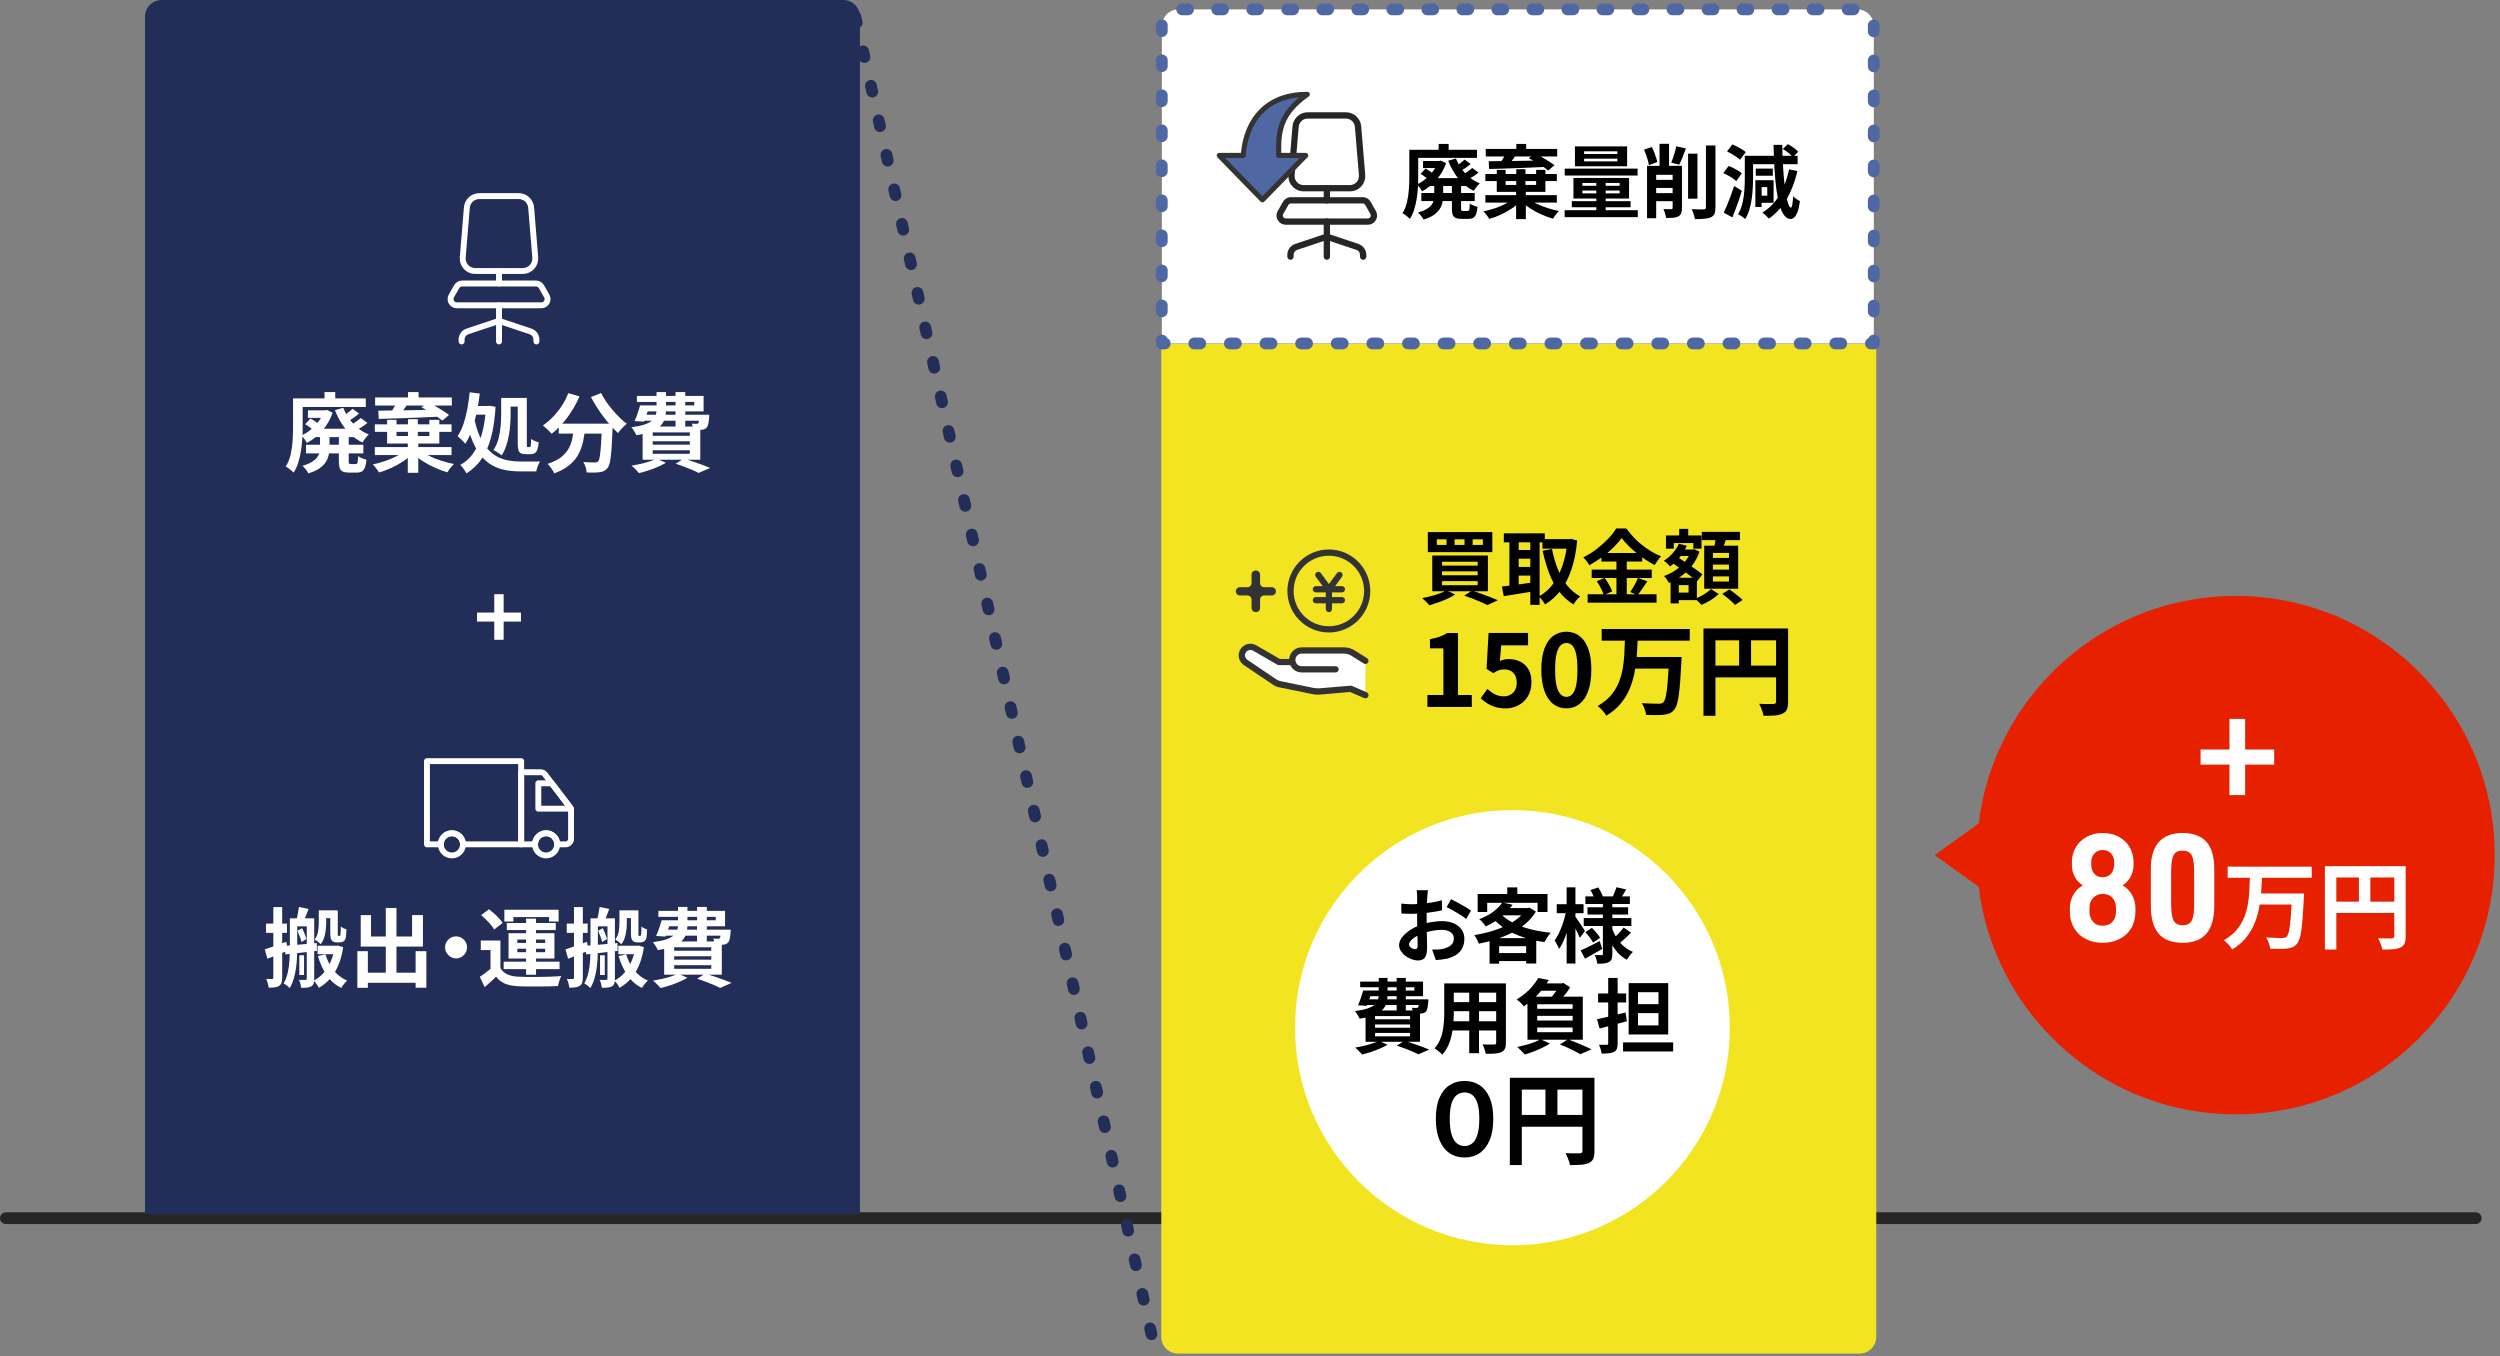
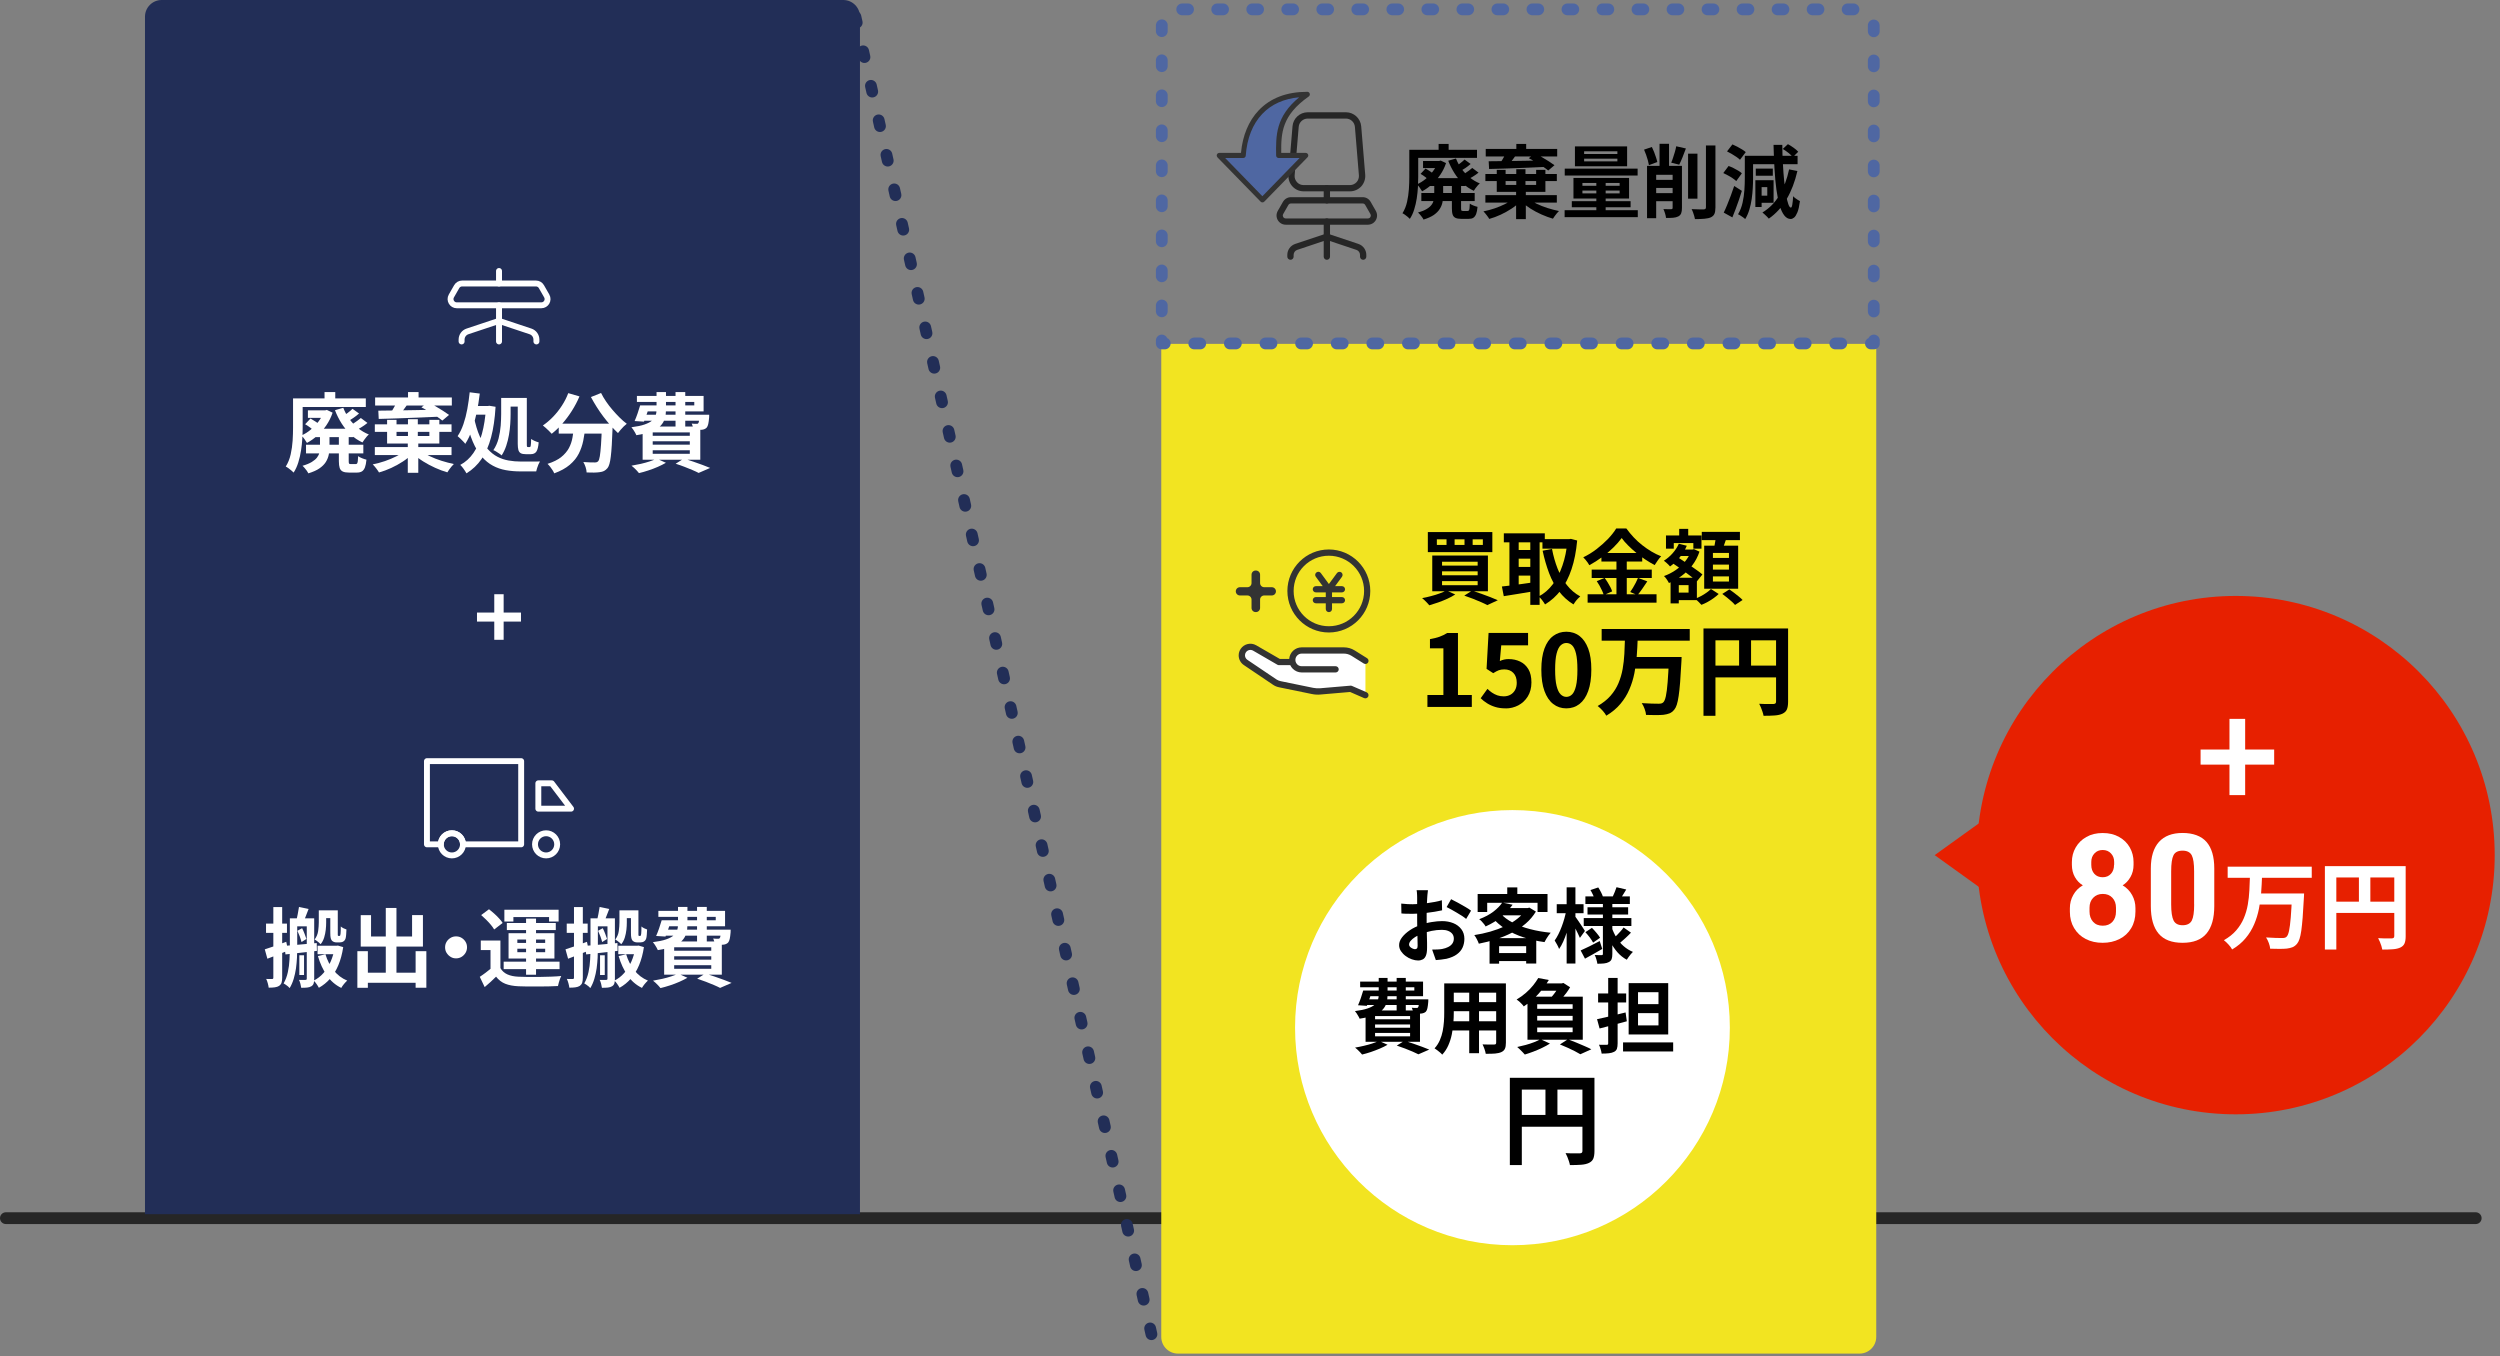
<svg xmlns="http://www.w3.org/2000/svg" width="424" height="230" viewBox="0 0 424 230" fill="none">
  <rect x="0" y="0" width="424" height="230" fill="#808080" stroke="none" />
  <g clip-path="url(#clip0_636_1885)">
    <path d="M379.182 188.99C403.438 188.99 423.102 169.308 423.102 145.03C423.102 120.751 403.438 101.07 379.182 101.07C354.925 101.07 335.262 120.751 335.262 145.03C335.262 169.308 354.925 188.99 379.182 188.99Z" fill="#E72000" />
    <path d="M343.161 145.03L336.871 151.32L328.121 145.03L336.871 138.74L343.161 145.03Z" fill="#E72000" />
    <path d="M1 206.6H419.88" stroke="#262626" stroke-width="2" stroke-linecap="round" stroke-linejoin="round" />
    <path d="M27.42 0H143.02C144.58 0 145.85 1.27 145.85 2.83V205.93H24.59V2.83C24.59 1.27 25.86 0 27.42 0Z" fill="#222E57" />
    <path d="M196.941 58.32H318.211V226.74C318.211 228.3 316.941 229.57 315.381 229.57H199.781C198.221 229.57 196.951 228.3 196.951 226.74V58.32H196.941Z" fill="#F2E421" />
    <path d="M145.078 2.85L195.798 228.57" stroke="#222E57" stroke-width="2" stroke-linecap="round" stroke-linejoin="round" stroke-dasharray="1 5" />
    <path d="M225.371 106.74C228.961 106.74 231.871 103.826 231.871 100.23C231.871 96.635 228.961 93.72 225.371 93.72C221.781 93.72 218.871 96.635 218.871 100.23C218.871 103.826 221.781 106.74 225.371 106.74Z" fill="#F2E421" />
    <path d="M219.209 112.25C219.189 112.14 219.169 112.02 219.169 111.9C219.169 111.02 219.889 110.3 220.769 110.3H227.929C228.479 110.3 229.009 110.45 229.469 110.74L231.579 112.06V117.9L229.069 116.81L223.919 117.25C223.479 117.29 223.049 117.26 222.619 117.17L217.069 116.03C216.759 115.97 216.459 115.84 216.199 115.67L211.249 112.33C210.839 112.05 210.609 111.59 210.609 111.13C210.609 110.85 210.689 110.57 210.859 110.32C211.289 109.69 212.129 109.49 212.779 109.88L216.899 112.27H219.159L219.199 112.25H219.209Z" fill="white" />
    <path d="M225.37 107.27C229.25 107.27 232.4 104.11 232.4 100.23C232.4 96.35 229.24 93.19 225.37 93.19C221.5 93.19 218.34 96.35 218.34 100.23C218.34 104.11 221.5 107.27 225.37 107.27ZM225.37 94.25C228.66 94.25 231.35 96.93 231.35 100.23C231.35 103.53 228.67 106.21 225.37 106.21C222.07 106.21 219.4 103.53 219.4 100.23C219.4 96.93 222.08 94.25 225.37 94.25Z" fill="#333333" />
    <path d="M223.171 101.26C222.881 101.26 222.641 101.5 222.641 101.79C222.641 102.08 222.881 102.32 223.171 102.32H224.851V103.29C224.851 103.58 225.091 103.82 225.381 103.82C225.671 103.82 225.911 103.58 225.911 103.29V102.32H227.591C227.881 102.32 228.121 102.08 228.121 101.79C228.121 101.5 227.881 101.26 227.591 101.26H225.911V100.47H227.591C227.881 100.47 228.121 100.23 228.121 99.94C228.121 99.65 227.881 99.41 227.591 99.41H226.431L227.601 97.82C227.771 97.58 227.721 97.25 227.491 97.08C227.261 96.91 226.921 96.96 226.751 97.19L225.381 99.05L224.011 97.19C223.841 96.95 223.511 96.9 223.271 97.08C223.031 97.25 222.981 97.59 223.161 97.82L224.331 99.41H223.171C222.881 99.41 222.641 99.65 222.641 99.94C222.641 100.23 222.881 100.47 223.171 100.47H224.851V101.26H223.171Z" fill="#333333" />
    <path d="M231.798 117.42L229.288 116.33C229.208 116.3 229.118 116.28 229.028 116.29L223.878 116.73C223.498 116.76 223.108 116.73 222.728 116.66L217.178 115.52C216.938 115.47 216.708 115.37 216.498 115.24L211.548 111.9C211.298 111.73 211.148 111.44 211.148 111.14C211.148 110.96 211.198 110.78 211.308 110.63C211.578 110.23 212.108 110.11 212.528 110.35L216.648 112.74C216.728 112.79 216.818 112.81 216.908 112.81H218.828C218.928 113.03 219.078 113.24 219.258 113.42C219.658 113.82 220.198 114.05 220.768 114.05H226.518C226.808 114.05 227.048 113.81 227.048 113.52C227.048 113.23 226.808 112.99 226.518 112.99H220.768C220.478 112.99 220.208 112.88 220.008 112.68C219.858 112.53 219.758 112.35 219.718 112.15C219.698 112.08 219.698 112 219.698 111.92C219.698 111.33 220.178 110.85 220.768 110.85H227.928C228.378 110.85 228.808 110.98 229.188 111.21L231.298 112.53C231.548 112.69 231.868 112.61 232.028 112.36C232.178 112.11 232.108 111.79 231.858 111.63L229.748 110.31C229.198 109.97 228.568 109.79 227.928 109.79H220.768C219.648 109.79 218.738 110.65 218.648 111.75H217.048L213.048 109.44C212.148 108.92 210.998 109.19 210.418 110.05C210.198 110.38 210.078 110.76 210.078 111.15C210.078 111.81 210.408 112.42 210.948 112.79L215.898 116.13C216.218 116.35 216.578 116.5 216.958 116.57L222.508 117.71C222.988 117.81 223.478 117.84 223.958 117.79L228.978 117.36L231.358 118.4C231.428 118.43 231.498 118.44 231.568 118.44C231.768 118.44 231.968 118.32 232.058 118.12C232.178 117.85 232.058 117.54 231.788 117.42H231.798Z" fill="#333333" />
    <path d="M212.26 103.11V101.69C212.26 101.31 211.95 100.99 211.56 100.99H210.29C209.91 100.99 209.59 100.68 209.59 100.29C209.59 99.91 209.9 99.59 210.29 99.59H211.56C211.94 99.59 212.26 99.28 212.26 98.89V97.46C212.26 97.08 212.57 96.76 212.96 96.76H213.01C213.39 96.76 213.71 97.07 213.71 97.46V98.89C213.71 99.27 214.02 99.59 214.41 99.59H215.7C216.08 99.59 216.4 99.9 216.4 100.29C216.4 100.67 216.09 100.99 215.7 100.99H214.41C214.03 100.99 213.71 101.3 213.71 101.69V103.11C213.71 103.49 213.4 103.81 213.01 103.81H212.96C212.58 103.81 212.26 103.5 212.26 103.11Z" fill="#333333" />
    <path d="M245.311 100.15L246.811 100.82C246.431 101.07 245.991 101.31 245.491 101.54C244.991 101.77 244.461 101.98 243.931 102.17C243.391 102.36 242.891 102.52 242.411 102.66C242.321 102.54 242.201 102.41 242.051 102.25C241.901 102.1 241.751 101.95 241.601 101.8C241.441 101.65 241.311 101.53 241.191 101.44C241.691 101.35 242.191 101.24 242.701 101.1C243.211 100.97 243.701 100.82 244.151 100.65C244.601 100.48 244.991 100.32 245.311 100.14V100.15ZM242.161 90.24H253.101V93.64H242.161V90.24ZM242.911 94.22H252.351V100.28H242.911V94.22ZM243.691 91.47V92.42H245.331V91.47H243.691ZM244.571 95.27V95.93H250.611V95.27H244.571ZM244.571 96.9V97.57H250.611V96.9H244.571ZM244.571 98.56V99.25H250.611V98.56H244.571ZM246.701 91.47V92.42H248.381V91.47H246.701ZM248.351 101.01L249.671 100.17C250.181 100.34 250.711 100.51 251.251 100.71C251.791 100.9 252.301 101.09 252.781 101.28C253.271 101.47 253.681 101.64 254.031 101.8L252.241 102.63C251.961 102.47 251.611 102.3 251.191 102.12C250.771 101.94 250.321 101.75 249.841 101.56C249.351 101.37 248.861 101.19 248.351 101.02V101.01ZM249.761 91.47V92.42H251.491V91.47H249.761Z" fill="black" />
    <path d="M254.719 99.47C255.179 99.42 255.699 99.36 256.279 99.29C256.859 99.22 257.479 99.13 258.139 99.04C258.799 98.95 259.439 98.86 260.089 98.76L260.169 100.27C259.279 100.43 258.379 100.58 257.469 100.72C256.559 100.86 255.749 100.99 255.039 101.11L254.719 99.46V99.47ZM255.049 90.45H261.999V91.98H255.049V90.45ZM255.999 91.07H257.569V100.07H255.999V91.07ZM256.869 93.28H260.169V94.75H256.869V93.28ZM256.869 96.15H260.169V97.62H256.869V96.15ZM259.539 91.07H261.119V102.59H259.539V91.07ZM265.839 91.44H266.129L266.419 91.39L267.489 91.67C267.319 93.53 266.999 95.16 266.529 96.54C266.069 97.93 265.459 99.11 264.719 100.09C263.979 101.07 263.079 101.88 262.039 102.51C261.919 102.3 261.759 102.06 261.549 101.79C261.339 101.52 261.149 101.31 260.969 101.16C261.889 100.67 262.679 99.99 263.349 99.1C264.019 98.21 264.569 97.15 264.989 95.92C265.419 94.69 265.699 93.31 265.839 91.8V91.44ZM261.599 91.44H266.289V93.05H261.599V91.44ZM263.219 93.09C263.439 94.27 263.759 95.39 264.169 96.44C264.579 97.49 265.099 98.41 265.739 99.22C266.369 100.03 267.129 100.67 268.009 101.15C267.889 101.25 267.759 101.38 267.599 101.54C267.439 101.7 267.309 101.87 267.179 102.04C267.049 102.21 266.949 102.37 266.859 102.51C265.899 101.92 265.079 101.18 264.399 100.29C263.729 99.4 263.169 98.37 262.729 97.21C262.289 96.04 261.919 94.77 261.629 93.4L263.209 93.1L263.219 93.09Z" fill="black" />
    <path d="M275.04 91.25C274.66 91.77 274.19 92.31 273.62 92.87C273.05 93.43 272.41 93.97 271.72 94.48C271.03 94.99 270.3 95.45 269.55 95.86C269.48 95.72 269.38 95.57 269.27 95.41C269.15 95.24 269.03 95.08 268.9 94.93C268.77 94.77 268.64 94.64 268.52 94.52C269.31 94.14 270.06 93.68 270.79 93.12C271.51 92.56 272.16 91.98 272.74 91.38C273.31 90.77 273.77 90.19 274.11 89.63H275.83C276.21 90.15 276.62 90.65 277.07 91.13C277.52 91.61 278 92.05 278.51 92.45C279.02 92.85 279.55 93.22 280.09 93.54C280.63 93.86 281.18 94.13 281.73 94.35C281.52 94.56 281.32 94.8 281.14 95.07C280.96 95.34 280.79 95.59 280.63 95.84C280.11 95.56 279.58 95.25 279.04 94.89C278.5 94.53 277.99 94.15 277.49 93.74C276.99 93.33 276.54 92.92 276.11 92.49C275.69 92.07 275.33 91.66 275.04 91.25ZM269.26 100.79H280.95V102.21H269.26V100.79ZM269.95 96.6H280.14V98.03H269.95V96.6ZM270.82 98.56L272.14 98.01C272.31 98.24 272.49 98.49 272.66 98.77C272.83 99.05 272.98 99.32 273.12 99.58C273.26 99.85 273.36 100.08 273.42 100.3L272 100.93C271.94 100.72 271.85 100.47 271.72 100.19C271.59 99.91 271.45 99.63 271.29 99.34C271.13 99.05 270.97 98.79 270.81 98.56H270.82ZM271.6 93.79H278.52V95.24H271.6V93.79ZM274.15 94.37H275.9V101.5H274.15V94.37ZM277.8 98.02L279.38 98.6C279.1 99.02 278.82 99.44 278.53 99.86C278.24 100.28 277.97 100.63 277.72 100.93L276.48 100.41C276.64 100.19 276.8 99.94 276.96 99.67C277.13 99.4 277.28 99.12 277.43 98.83C277.58 98.54 277.7 98.27 277.8 98.02Z" fill="black" />
    <path d="M284.751 92.22L286.081 92.56C285.781 93.28 285.371 93.94 284.861 94.55C284.351 95.16 283.811 95.67 283.241 96.07C283.181 95.98 283.081 95.87 282.951 95.75C282.821 95.63 282.691 95.51 282.551 95.38C282.411 95.26 282.291 95.16 282.191 95.1C282.731 94.76 283.231 94.34 283.681 93.83C284.131 93.32 284.481 92.78 284.731 92.21L284.751 92.22ZM286.801 93.2H287.061L287.291 93.13L288.231 93.56C287.941 94.42 287.531 95.2 287.011 95.88C286.491 96.56 285.891 97.16 285.211 97.66C284.531 98.16 283.811 98.57 283.051 98.88C282.971 98.71 282.841 98.5 282.681 98.26C282.511 98.02 282.361 97.83 282.211 97.7C282.891 97.46 283.541 97.13 284.161 96.71C284.781 96.29 285.321 95.8 285.781 95.24C286.241 94.68 286.581 94.08 286.811 93.43V93.21L286.801 93.2ZM282.561 90.82H288.571V93.05H287.191V92.1H283.871V93.05H282.551V90.82H282.561ZM283.331 97.98H284.721V102.34H283.331V97.98ZM283.511 95.39L284.381 94.4C284.721 94.62 285.091 94.86 285.491 95.13C285.891 95.4 286.301 95.67 286.701 95.94C287.101 96.22 287.481 96.48 287.841 96.74C288.201 97 288.501 97.23 288.731 97.43L287.791 98.6C287.561 98.38 287.271 98.14 286.931 97.87C286.591 97.6 286.221 97.32 285.821 97.03C285.421 96.74 285.031 96.45 284.621 96.16C284.221 95.88 283.841 95.62 283.491 95.39H283.511ZM284.081 97.98H287.791V101.78H284.081V100.51H286.381V99.24H284.081V97.97V97.98ZM284.341 93.2H287.061V94.3H284.341V93.2ZM284.791 89.7H286.321V91.86H284.791V89.7ZM290.171 99.89L291.491 100.74C291.251 100.97 290.971 101.2 290.641 101.44C290.311 101.68 289.971 101.89 289.611 102.09C289.251 102.29 288.901 102.45 288.561 102.58C288.431 102.43 288.271 102.26 288.061 102.06C287.861 101.86 287.671 101.68 287.501 101.54C287.831 101.42 288.161 101.27 288.501 101.09C288.841 100.91 289.161 100.71 289.451 100.5C289.741 100.29 289.981 100.09 290.161 99.91L290.171 99.89ZM288.621 90.21H295.091V91.61H288.621V90.21ZM289.031 92.55H294.791V99.85H289.031V92.55ZM290.511 93.78V94.62H293.231V93.78H290.511ZM290.511 95.76V96.61H293.231V95.76H290.511ZM290.511 97.76V98.63H293.231V97.76H290.511ZM291.041 90.96L292.841 91.18C292.701 91.59 292.561 92 292.411 92.41C292.261 92.82 292.121 93.17 291.991 93.46L290.631 93.2C290.681 92.98 290.741 92.74 290.791 92.48C290.841 92.22 290.891 91.95 290.931 91.69C290.971 91.43 291.011 91.18 291.041 90.96ZM292.101 100.73L293.301 99.96C293.551 100.13 293.811 100.33 294.101 100.54C294.381 100.76 294.651 100.97 294.911 101.18C295.171 101.39 295.381 101.58 295.541 101.76L294.261 102.6C294.121 102.43 293.931 102.23 293.681 102.01C293.431 101.79 293.171 101.56 292.891 101.34C292.611 101.11 292.351 100.91 292.101 100.73Z" fill="black" />
    <path d="M242.09 119.9V117.87H244.8V109.96H242.52V108.4C243.15 108.29 243.7 108.15 244.15 107.99C244.61 107.83 245.03 107.61 245.43 107.36H247.27V117.87H249.62V119.9H242.09Z" fill="black" />
    <path d="M255.371 120.14C254.701 120.14 254.111 120.06 253.591 119.9C253.071 119.74 252.611 119.53 252.201 119.27C251.791 119.01 251.431 118.73 251.121 118.42L252.271 116.83C252.511 117.07 252.761 117.28 253.041 117.47C253.321 117.66 253.621 117.81 253.951 117.93C254.281 118.04 254.641 118.1 255.021 118.1C255.451 118.1 255.831 118.01 256.161 117.83C256.491 117.65 256.751 117.39 256.951 117.04C257.141 116.7 257.241 116.28 257.241 115.8C257.241 115.08 257.051 114.52 256.661 114.12C256.271 113.72 255.761 113.53 255.131 113.53C254.771 113.53 254.461 113.58 254.201 113.67C253.941 113.77 253.621 113.93 253.251 114.17L252.121 113.44L252.461 107.35H259.161V109.45H254.611L254.371 112.11C254.621 112 254.861 111.91 255.101 111.86C255.341 111.8 255.601 111.78 255.881 111.78C256.581 111.78 257.221 111.92 257.811 112.2C258.401 112.48 258.861 112.91 259.211 113.49C259.561 114.07 259.731 114.83 259.731 115.74C259.731 116.65 259.521 117.46 259.111 118.12C258.701 118.78 258.161 119.28 257.501 119.63C256.841 119.97 256.131 120.15 255.361 120.15L255.371 120.14Z" fill="black" />
    <path d="M265.65 120.14C264.8 120.14 264.06 119.89 263.43 119.4C262.79 118.91 262.3 118.18 261.94 117.2C261.58 116.22 261.41 115.01 261.41 113.57C261.41 112.13 261.59 110.94 261.94 109.99C262.29 109.04 262.79 108.32 263.43 107.85C264.07 107.38 264.81 107.14 265.65 107.14C266.49 107.14 267.25 107.38 267.88 107.86C268.51 108.34 269 109.05 269.36 110C269.72 110.95 269.89 112.14 269.89 113.57C269.89 115 269.71 116.23 269.36 117.2C269.01 118.18 268.51 118.91 267.88 119.4C267.25 119.89 266.5 120.14 265.65 120.14ZM265.65 118.19C266.02 118.19 266.35 118.05 266.63 117.77C266.91 117.49 267.13 117.01 267.29 116.34C267.45 115.67 267.53 114.75 267.53 113.57C267.53 112.39 267.45 111.5 267.29 110.84C267.13 110.18 266.91 109.72 266.63 109.45C266.35 109.18 266.02 109.05 265.65 109.05C265.3 109.05 264.98 109.18 264.69 109.45C264.4 109.72 264.17 110.18 264 110.84C263.83 111.5 263.75 112.41 263.75 113.57C263.75 114.73 263.83 115.67 264 116.34C264.17 117.01 264.4 117.49 264.69 117.77C264.98 118.05 265.3 118.19 265.65 118.19Z" fill="black" />
    <path d="M275.601 108.37H277.751C277.721 109.33 277.661 110.3 277.591 111.28C277.521 112.26 277.381 113.23 277.191 114.18C277.001 115.13 276.721 116.05 276.341 116.92C275.971 117.8 275.471 118.61 274.831 119.37C274.201 120.13 273.401 120.8 272.431 121.38C272.281 121.11 272.071 120.82 271.791 120.51C271.511 120.2 271.231 119.94 270.961 119.74C271.851 119.23 272.581 118.65 273.151 118C273.721 117.35 274.171 116.63 274.491 115.87C274.811 115.11 275.051 114.3 275.201 113.46C275.351 112.62 275.441 111.77 275.491 110.91C275.541 110.05 275.571 109.21 275.591 108.37H275.601ZM271.641 106.68H286.581V108.66H271.641V106.68ZM277.051 111.43H283.821V113.39H277.051V111.43ZM283.071 111.43H285.201C285.191 111.64 285.181 111.83 285.181 111.97C285.181 112.11 285.181 112.24 285.161 112.33C285.091 113.64 285.021 114.76 284.951 115.69C284.881 116.62 284.791 117.4 284.701 118.03C284.611 118.66 284.501 119.16 284.381 119.53C284.261 119.9 284.111 120.18 283.941 120.38C283.691 120.67 283.421 120.88 283.141 120.99C282.851 121.1 282.521 121.18 282.131 121.23C281.791 121.26 281.351 121.28 280.821 121.28C280.291 121.28 279.741 121.27 279.171 121.25C279.151 120.96 279.071 120.62 278.931 120.24C278.801 119.86 278.631 119.53 278.441 119.25C279.031 119.29 279.581 119.32 280.111 119.33C280.641 119.34 281.031 119.35 281.281 119.35C281.461 119.35 281.611 119.34 281.741 119.31C281.861 119.28 281.981 119.22 282.081 119.13C282.261 118.97 282.411 118.62 282.531 118.07C282.651 117.52 282.751 116.73 282.831 115.7C282.911 114.67 282.991 113.36 283.061 111.78V111.44L283.071 111.43Z" fill="black" />
    <path d="M288.91 106.59H302.17V108.6H290.94V121.4H288.91V106.59ZM290.01 112.89H302.21V114.89H290.01V112.89ZM294.95 107.69H296.98V113.89H294.95V107.69ZM301.21 106.59H303.26V119.03C303.26 119.57 303.19 120 303.06 120.31C302.93 120.62 302.68 120.86 302.33 121.03C301.98 121.2 301.54 121.3 301.02 121.34C300.5 121.38 299.86 121.4 299.1 121.4C299.07 121.21 299.01 120.99 298.93 120.74C298.85 120.49 298.76 120.25 298.66 120C298.56 119.75 298.46 119.55 298.36 119.36C298.69 119.38 299.02 119.4 299.35 119.4C299.68 119.4 299.98 119.4 300.24 119.4H300.78C300.94 119.39 301.05 119.35 301.12 119.29C301.19 119.23 301.22 119.12 301.22 118.98V106.57L301.21 106.59Z" fill="black" />
    <path d="M256.511 211.19C276.873 211.19 293.381 194.669 293.381 174.29C293.381 153.911 276.873 137.39 256.511 137.39C236.148 137.39 219.641 153.911 219.641 174.29C219.641 194.669 236.148 211.19 256.511 211.19Z" fill="white" />
    <path d="M242.179 151.01C242.179 151.08 242.159 151.2 242.139 151.35C242.119 151.5 242.109 151.65 242.089 151.8C242.079 151.95 242.059 152.09 242.059 152.21C242.039 152.48 242.019 152.77 242.009 153.09C241.999 153.41 241.979 153.73 241.979 154.07C241.979 154.41 241.959 154.74 241.959 155.08C241.959 155.42 241.959 155.75 241.959 156.07C241.959 156.45 241.959 156.86 241.969 157.32C241.979 157.78 241.989 158.22 241.999 158.67C242.009 159.12 242.019 159.52 242.029 159.89C242.029 160.26 242.029 160.54 242.029 160.74C242.029 161.31 241.969 161.75 241.839 162.06C241.719 162.37 241.539 162.59 241.309 162.71C241.079 162.83 240.809 162.9 240.509 162.9C240.179 162.9 239.829 162.83 239.449 162.7C239.069 162.57 238.719 162.38 238.399 162.14C238.069 161.9 237.809 161.62 237.599 161.31C237.389 160.99 237.289 160.65 237.289 160.28C237.289 159.84 237.459 159.4 237.789 158.97C238.119 158.54 238.569 158.13 239.119 157.76C239.669 157.39 240.269 157.1 240.919 156.88C241.529 156.65 242.169 156.48 242.819 156.38C243.469 156.27 244.059 156.22 244.579 156.22C245.289 156.22 245.919 156.34 246.489 156.57C247.059 156.8 247.509 157.15 247.849 157.6C248.189 158.05 248.359 158.59 248.359 159.22C248.359 159.75 248.259 160.24 248.059 160.69C247.859 161.14 247.529 161.53 247.089 161.85C246.649 162.18 246.059 162.43 245.319 162.61C245.009 162.67 244.699 162.72 244.389 162.75C244.079 162.78 243.789 162.81 243.519 162.83L242.889 161.05C243.199 161.05 243.499 161.05 243.789 161.03C244.079 161.02 244.339 160.99 244.579 160.95C244.959 160.88 245.299 160.77 245.599 160.62C245.899 160.47 246.139 160.28 246.309 160.04C246.479 159.8 246.569 159.52 246.569 159.19C246.569 158.88 246.489 158.61 246.319 158.39C246.149 158.17 245.909 158 245.609 157.88C245.309 157.76 244.949 157.7 244.549 157.7C243.969 157.7 243.389 157.76 242.799 157.88C242.209 158 241.639 158.17 241.099 158.38C240.699 158.54 240.329 158.72 240.009 158.92C239.689 159.13 239.439 159.34 239.249 159.56C239.069 159.78 238.979 159.99 238.979 160.19C238.979 160.3 239.009 160.4 239.079 160.5C239.149 160.6 239.239 160.68 239.349 160.75C239.459 160.82 239.569 160.88 239.689 160.92C239.799 160.96 239.899 160.98 239.989 160.98C240.119 160.98 240.219 160.94 240.309 160.86C240.389 160.78 240.429 160.63 240.429 160.4C240.429 160.15 240.429 159.8 240.409 159.33C240.399 158.87 240.379 158.35 240.369 157.78C240.359 157.21 240.349 156.65 240.349 156.09C240.349 155.71 240.349 155.31 240.349 154.92C240.349 154.53 240.349 154.15 240.349 153.79C240.349 153.43 240.349 153.12 240.349 152.84C240.349 152.56 240.349 152.35 240.349 152.19C240.349 152.09 240.349 151.96 240.339 151.81C240.329 151.66 240.319 151.5 240.309 151.33C240.299 151.17 240.279 151.05 240.259 150.98H242.159L242.179 151.01ZM237.669 153.25C238.069 153.3 238.429 153.33 238.739 153.34C239.049 153.35 239.319 153.36 239.569 153.36C239.929 153.36 240.319 153.34 240.749 153.31C241.179 153.28 241.619 153.23 242.069 153.17C242.519 153.11 242.959 153.04 243.379 152.96C243.809 152.88 244.189 152.79 244.539 152.68L244.579 154.39C244.199 154.48 243.779 154.56 243.329 154.63C242.879 154.7 242.429 154.76 241.969 154.82C241.519 154.88 241.089 154.92 240.679 154.94C240.269 154.96 239.919 154.98 239.609 154.98C239.149 154.98 238.779 154.98 238.479 154.97C238.189 154.97 237.919 154.94 237.679 154.92L237.649 153.25H237.669ZM246.099 152.5C246.449 152.67 246.839 152.87 247.279 153.11C247.719 153.35 248.129 153.58 248.529 153.82C248.929 154.05 249.249 154.26 249.489 154.45L248.659 155.85C248.489 155.7 248.259 155.54 247.979 155.35C247.699 155.17 247.399 154.98 247.069 154.79C246.739 154.6 246.429 154.42 246.129 154.25C245.829 154.08 245.569 153.95 245.349 153.84L246.109 152.5H246.099Z" fill="black" />
    <path d="M258.769 154.01H259.089L259.379 153.93L260.489 154.6C260.029 155.36 259.459 156.04 258.769 156.63C258.079 157.22 257.309 157.74 256.449 158.18C255.589 158.62 254.689 158.99 253.729 159.3C252.769 159.61 251.799 159.86 250.809 160.05C250.739 159.84 250.629 159.59 250.479 159.3C250.329 159.01 250.189 158.77 250.039 158.59C250.959 158.45 251.859 158.26 252.759 158C253.649 157.74 254.489 157.43 255.279 157.07C256.059 156.71 256.759 156.29 257.359 155.81C257.969 155.33 258.439 154.81 258.779 154.24V154.01H258.769ZM250.599 151.62H262.459V154.68H260.769V153.12H252.229V154.68H250.609V151.62H250.599ZM254.779 153.08L256.539 153.44C256.019 154.17 255.389 154.85 254.659 155.47C253.929 156.09 253.029 156.64 251.959 157.13C251.899 157 251.799 156.86 251.669 156.7C251.539 156.54 251.409 156.39 251.269 156.24C251.129 156.09 250.999 155.98 250.869 155.9C251.839 155.53 252.649 155.1 253.299 154.6C253.949 154.1 254.439 153.59 254.779 153.08ZM252.629 159.11H260.549V163.41H258.839V160.48H254.249V163.44H252.629V159.12V159.11ZM254.499 154.93C255.029 155.53 255.729 156.05 256.579 156.49C257.429 156.93 258.409 157.3 259.509 157.58C260.609 157.87 261.769 158.07 262.999 158.19C262.879 158.32 262.749 158.48 262.619 158.67C262.489 158.86 262.359 159.05 262.239 159.25C262.119 159.45 262.019 159.62 261.949 159.78C260.679 159.61 259.499 159.34 258.389 158.97C257.279 158.61 256.279 158.14 255.379 157.58C254.479 157.02 253.709 156.34 253.049 155.56L254.479 154.93H254.499ZM253.449 161.64H259.679V163H253.449V161.64ZM255.149 154.01H259.259V155.24H254.029L255.139 154.01H255.149ZM255.629 150.5H257.339V152.46H255.629V150.5Z" fill="black" />
    <path d="M265.672 154.4L266.582 154.7C266.492 155.25 266.372 155.82 266.222 156.4C266.072 156.98 265.912 157.56 265.722 158.12C265.542 158.68 265.342 159.21 265.122 159.7C264.902 160.19 264.672 160.6 264.422 160.95C264.352 160.74 264.232 160.49 264.082 160.21C263.932 159.93 263.792 159.69 263.672 159.51C263.892 159.21 264.102 158.85 264.302 158.45C264.502 158.05 264.692 157.62 264.862 157.16C265.032 156.7 265.192 156.24 265.322 155.76C265.452 155.28 265.562 154.84 265.642 154.4H265.672ZM264.022 153.35H268.572V154.88H264.022V153.35ZM265.702 150.49H267.192V163.42H265.702V150.49ZM267.122 155.39C267.192 155.48 267.312 155.64 267.472 155.88C267.632 156.11 267.802 156.37 267.992 156.64C268.172 156.91 268.342 157.16 268.492 157.4C268.642 157.63 268.742 157.8 268.802 157.89L267.952 159.07C267.872 158.88 267.762 158.64 267.632 158.37C267.502 158.09 267.362 157.81 267.212 157.52C267.062 157.23 266.922 156.95 266.782 156.69C266.652 156.43 266.532 156.22 266.432 156.06L267.122 155.4V155.39ZM268.072 161.2C268.492 161.02 268.992 160.78 269.562 160.5C270.132 160.22 270.712 159.92 271.312 159.6L271.742 160.94C271.252 161.22 270.752 161.51 270.242 161.8C269.732 162.09 269.252 162.35 268.812 162.59L268.082 161.2H268.072ZM268.602 155.7H276.682V157.05H268.602V155.7ZM268.882 152.03H276.422V153.32H268.882V152.03ZM268.882 158.1L269.992 157.36C270.242 157.61 270.492 157.89 270.762 158.21C271.032 158.53 271.232 158.8 271.372 159.04L270.192 159.87C270.062 159.62 269.872 159.33 269.632 159C269.382 158.67 269.132 158.37 268.892 158.11L268.882 158.1ZM269.242 153.87H276.132V155.11H269.242V153.87ZM269.752 150.95L271.062 150.51C271.222 150.75 271.372 151.01 271.522 151.3C271.672 151.59 271.782 151.83 271.842 152.04L270.462 152.54C270.412 152.33 270.312 152.07 270.172 151.77C270.032 151.47 269.892 151.2 269.742 150.96L269.752 150.95ZM271.852 152.91H273.452V161.79C273.452 162.16 273.412 162.45 273.332 162.66C273.252 162.87 273.102 163.04 272.872 163.16C272.642 163.29 272.362 163.37 272.042 163.4C271.712 163.43 271.342 163.45 270.912 163.45C270.882 163.23 270.832 162.98 270.742 162.69C270.662 162.4 270.572 162.17 270.462 161.97C270.702 161.97 270.932 161.99 271.172 161.99C271.402 161.99 271.562 161.99 271.632 161.99C271.722 161.99 271.782 161.97 271.812 161.93C271.842 161.89 271.852 161.83 271.852 161.75V152.88V152.91ZM273.352 157.3C273.562 157.92 273.832 158.49 274.162 159.03C274.492 159.57 274.892 160.05 275.362 160.46C275.832 160.87 276.352 161.2 276.942 161.44C276.832 161.54 276.712 161.67 276.582 161.83C276.452 161.99 276.322 162.15 276.202 162.32C276.082 162.49 275.982 162.64 275.902 162.77C275.302 162.45 274.772 162.02 274.312 161.5C273.852 160.97 273.452 160.37 273.112 159.7C272.782 159.03 272.502 158.31 272.282 157.54L273.352 157.29V157.3ZM274.162 150.47L275.812 150.86C275.622 151.17 275.432 151.47 275.262 151.75C275.092 152.04 274.932 152.28 274.782 152.48L273.502 152.11C273.622 151.87 273.742 151.6 273.862 151.28C273.982 150.97 274.082 150.7 274.162 150.47ZM275.362 157.3L276.612 158.18C276.312 158.5 275.982 158.82 275.642 159.13C275.302 159.44 274.992 159.71 274.732 159.93L273.672 159.13C273.842 158.97 274.042 158.79 274.252 158.58C274.462 158.37 274.662 158.15 274.862 157.93C275.062 157.71 275.232 157.5 275.362 157.3Z" fill="black" />
    <path d="M233.831 165.86H235.331V168.71C235.331 169.2 235.271 169.65 235.151 170.08C235.031 170.51 234.811 170.9 234.481 171.24C234.151 171.58 233.671 171.89 233.051 172.15C232.431 172.41 231.611 172.61 230.591 172.77C230.541 172.65 230.481 172.51 230.381 172.35C230.291 172.19 230.191 172.03 230.091 171.87C229.991 171.71 229.891 171.59 229.801 171.48C230.681 171.37 231.391 171.22 231.921 171.04C232.451 170.86 232.861 170.65 233.131 170.41C233.411 170.17 233.591 169.91 233.691 169.62C233.791 169.33 233.831 169.02 233.831 168.68V165.86ZM233.861 176.53L235.331 177.19C234.951 177.41 234.521 177.63 234.021 177.84C233.521 178.05 233.021 178.24 232.501 178.42C231.981 178.59 231.481 178.74 231.011 178.85C230.931 178.74 230.811 178.61 230.671 178.46C230.531 178.31 230.381 178.16 230.231 178.02C230.081 177.88 229.951 177.76 229.821 177.67C230.321 177.59 230.811 177.49 231.311 177.37C231.811 177.25 232.281 177.13 232.721 176.98C233.161 176.84 233.541 176.69 233.861 176.53ZM231.201 167.99H232.741C232.591 168.43 232.441 168.89 232.271 169.36C232.101 169.83 231.951 170.24 231.821 170.59L230.321 170.49C230.481 170.14 230.631 169.74 230.791 169.29C230.951 168.83 231.081 168.4 231.201 167.99ZM231.671 167.99H239.871V167.44H230.681V166.48H241.351V168.96H231.671V168V167.99ZM231.341 169.49H241.241V170.45H231.051L231.341 169.49ZM231.601 171.38H240.831V176.69H231.601V171.38ZM233.211 172.32V172.87H239.151V172.32H233.211ZM233.211 173.75V174.3H239.151V173.75H233.211ZM233.211 175.18V175.76H239.151V175.18H233.211ZM236.871 165.86H238.421V171.42H236.871V165.86ZM236.881 177.34L238.201 176.51C238.701 176.67 239.201 176.83 239.721 177.01C240.241 177.19 240.731 177.37 241.201 177.54C241.671 177.71 242.071 177.87 242.401 178.01L240.561 178.81C240.291 178.67 239.961 178.52 239.571 178.35C239.181 178.18 238.751 178.01 238.291 177.83C237.831 177.66 237.361 177.49 236.891 177.33L236.881 177.34ZM240.691 169.49H242.241C242.241 169.69 242.231 169.83 242.231 169.92C242.191 170.37 242.151 170.72 242.091 170.98C242.041 171.24 241.951 171.43 241.831 171.57C241.731 171.67 241.611 171.75 241.461 171.8C241.321 171.85 241.171 171.89 241.031 171.9C240.891 171.9 240.711 171.91 240.481 171.91C240.251 171.91 240.001 171.91 239.721 171.9C239.721 171.75 239.681 171.59 239.621 171.4C239.561 171.21 239.501 171.05 239.441 170.91C239.611 170.93 239.751 170.94 239.891 170.95C240.021 170.95 240.131 170.95 240.201 170.95C240.261 170.95 240.321 170.95 240.371 170.94C240.411 170.94 240.461 170.9 240.491 170.86C240.551 170.8 240.591 170.69 240.611 170.5C240.631 170.31 240.661 170.04 240.681 169.66V169.49H240.691Z" fill="black" />
    <path d="M244.941 166.78H246.561V171.74C246.561 172.28 246.541 172.87 246.491 173.52C246.441 174.17 246.351 174.81 246.221 175.45C246.091 176.1 245.891 176.71 245.631 177.3C245.371 177.89 245.031 178.41 244.601 178.87C244.521 178.76 244.391 178.64 244.231 178.5C244.071 178.36 243.901 178.23 243.731 178.1C243.561 177.97 243.421 177.87 243.301 177.8C243.681 177.39 243.971 176.93 244.191 176.43C244.411 175.93 244.571 175.41 244.681 174.87C244.781 174.33 244.851 173.8 244.891 173.26C244.931 172.72 244.941 172.21 244.941 171.72V166.78ZM245.871 173.21H254.411V174.77H245.871V173.21ZM245.891 166.78H254.321V168.36H245.891V166.78ZM245.891 169.96H254.351V171.5H245.891V169.96ZM249.181 167.41H250.841V178.62H249.181V167.41ZM253.751 166.78H255.401V176.84C255.401 177.28 255.351 177.62 255.231 177.87C255.121 178.11 254.921 178.3 254.641 178.43C254.361 178.56 254.011 178.64 253.581 178.68C253.151 178.72 252.621 178.73 251.981 178.72C251.951 178.5 251.881 178.23 251.771 177.92C251.661 177.61 251.551 177.35 251.441 177.13C251.711 177.13 251.971 177.15 252.241 177.15C252.511 177.15 252.741 177.15 252.951 177.15H253.401C253.531 177.15 253.621 177.13 253.671 177.08C253.721 177.03 253.751 176.95 253.751 176.82V166.77V166.78Z" fill="black" />
    <path d="M260.889 165.87L262.679 166.21C262.179 167.04 261.579 167.83 260.899 168.59C260.219 169.35 259.389 170.05 258.429 170.69C258.349 170.56 258.239 170.42 258.089 170.27C257.949 170.12 257.799 169.97 257.649 169.84C257.499 169.71 257.349 169.6 257.219 169.52C257.809 169.17 258.329 168.79 258.799 168.38C259.269 167.97 259.679 167.55 260.019 167.12C260.359 166.69 260.659 166.27 260.889 165.87ZM261.269 176.25L262.869 176.99C262.499 177.23 262.069 177.46 261.579 177.7C261.089 177.94 260.579 178.15 260.069 178.35C259.549 178.55 259.059 178.71 258.609 178.85C258.519 178.74 258.389 178.6 258.229 178.44C258.069 178.27 257.909 178.11 257.749 177.96C257.589 177.81 257.449 177.67 257.319 177.57C257.799 177.47 258.279 177.35 258.769 177.22C259.259 177.09 259.729 176.93 260.169 176.76C260.609 176.59 260.979 176.42 261.279 176.24L261.269 176.25ZM259.059 169.04H268.439V176.34H259.059V169.04ZM261.219 166.78H265.129V168.03H260.219L261.219 166.78ZM260.709 170.32V171.09H266.719V170.32H260.709ZM260.709 172.29V173.08H266.719V172.29H260.709ZM260.709 174.27V175.06H266.719V174.27H260.709ZM264.519 166.78H264.889L265.149 166.71L266.289 167.44C266.119 167.73 265.919 168.05 265.669 168.38C265.419 168.71 265.159 169.04 264.889 169.35C264.619 169.66 264.359 169.94 264.109 170.18C263.939 170.05 263.739 169.91 263.499 169.75C263.259 169.59 263.049 169.46 262.869 169.37C263.089 169.15 263.309 168.9 263.519 168.63C263.729 168.36 263.929 168.09 264.099 167.81C264.269 167.53 264.409 167.29 264.509 167.08V166.78H264.519ZM264.569 177.13L265.919 176.26C266.379 176.43 266.849 176.61 267.339 176.82C267.829 177.03 268.299 177.23 268.749 177.42C269.199 177.61 269.579 177.79 269.889 177.96L268.029 178.8C267.769 178.64 267.459 178.47 267.089 178.28C266.719 178.09 266.309 177.9 265.879 177.7C265.449 177.5 265.009 177.31 264.569 177.14V177.13Z" fill="black" />
    <path d="M270.859 172.85C271.279 172.77 271.759 172.66 272.279 172.54C272.799 172.42 273.359 172.28 273.949 172.14C274.539 172 275.119 171.85 275.699 171.71L275.909 173.21C275.119 173.43 274.319 173.65 273.509 173.86C272.699 174.08 271.959 174.27 271.289 174.43L270.859 172.85ZM271.039 168.49H275.799V170.02H271.039V168.49ZM272.739 165.86H274.349V176.94C274.349 177.33 274.309 177.64 274.229 177.87C274.149 178.09 273.989 178.27 273.749 178.39C273.519 178.51 273.229 178.59 272.889 178.63C272.549 178.67 272.129 178.69 271.639 178.69C271.609 178.48 271.559 178.23 271.469 177.94C271.379 177.65 271.289 177.4 271.189 177.19C271.459 177.19 271.719 177.2 271.969 177.2H272.489C272.589 177.2 272.659 177.18 272.699 177.14C272.739 177.1 272.749 177.03 272.749 176.94V165.86H272.739ZM275.269 176.79H283.769V178.33H275.269V176.79ZM276.219 166.74H282.929V175.44H276.219V166.74ZM277.809 168.28V170.3H281.279V168.28H277.809ZM277.809 171.83V173.91H281.279V171.83H277.809Z" fill="black" />
-     <path d="M248.39 196.31C247.42 196.31 246.57 196.06 245.84 195.57C245.11 195.07 244.54 194.34 244.13 193.36C243.72 192.38 243.52 191.18 243.52 189.75C243.52 188.32 243.72 187.14 244.13 186.19C244.54 185.24 245.11 184.53 245.84 184.05C246.57 183.57 247.42 183.33 248.39 183.33C249.36 183.33 250.21 183.57 250.94 184.05C251.67 184.53 252.24 185.24 252.65 186.19C253.06 187.14 253.26 188.32 253.26 189.75C253.26 191.18 253.06 192.39 252.65 193.36C252.24 194.34 251.67 195.07 250.94 195.57C250.21 196.07 249.36 196.31 248.39 196.31ZM248.39 194.37C248.85 194.37 249.27 194.23 249.65 193.95C250.03 193.67 250.33 193.19 250.55 192.51C250.78 191.83 250.89 190.91 250.89 189.75C250.89 188.59 250.78 187.68 250.55 187.03C250.32 186.38 250.02 185.93 249.65 185.67C249.27 185.41 248.85 185.28 248.39 185.28C247.93 185.28 247.51 185.41 247.13 185.67C246.75 185.93 246.45 186.38 246.22 187.03C245.99 187.68 245.88 188.59 245.88 189.75C245.88 190.91 245.99 191.83 246.22 192.51C246.45 193.19 246.75 193.67 247.13 193.95C247.51 194.23 247.93 194.37 248.39 194.37Z" fill="black" />
    <path d="M256.07 182.79H269.33V184.8H258.1V197.6H256.07V182.79ZM257.17 189.09H269.37V191.09H257.17V189.09ZM262.11 183.89H264.14V190.09H262.11V183.89ZM268.37 182.79H270.42V195.23C270.42 195.77 270.35 196.2 270.22 196.51C270.09 196.82 269.84 197.06 269.49 197.23C269.14 197.4 268.7 197.5 268.18 197.54C267.66 197.58 267.02 197.6 266.26 197.6C266.23 197.41 266.17 197.19 266.09 196.94C266.01 196.69 265.92 196.45 265.82 196.2C265.72 195.96 265.62 195.75 265.52 195.57C265.85 195.59 266.18 195.61 266.51 195.61C266.84 195.61 267.14 195.61 267.4 195.61H267.94C268.1 195.6 268.21 195.56 268.28 195.5C268.35 195.44 268.38 195.33 268.38 195.19V182.78L268.37 182.79Z" fill="black" />
    <path d="M378.119 134.85V129.68H373.219V127.12H378.119V121.92H380.779V127.12H385.699V129.68H380.779V134.85H378.119Z" fill="white" />
    <path d="M351.771 157.41C351.291 156.61 351.051 155.68 351.051 154.64V154.04C351.051 153.22 351.241 152.47 351.631 151.78C352.011 151.09 352.551 150.55 353.251 150.15C352.691 149.82 352.241 149.35 351.901 148.75C351.561 148.15 351.391 147.45 351.391 146.67V146.2C351.391 145.31 351.601 144.49 352.031 143.74C352.461 142.99 353.061 142.39 353.851 141.95C354.631 141.5 355.561 141.28 356.621 141.28C357.681 141.28 358.611 141.5 359.401 141.95C360.191 142.39 360.801 142.99 361.221 143.74C361.641 144.49 361.851 145.31 361.851 146.2V146.67C361.851 147.44 361.681 148.13 361.331 148.74C360.981 149.35 360.541 149.82 360.001 150.15C360.701 150.57 361.231 151.12 361.611 151.81C361.991 152.5 362.171 153.24 362.171 154.02V154.62C362.171 155.68 361.931 156.62 361.451 157.42C360.971 158.22 360.311 158.84 359.461 159.26C358.621 159.69 357.661 159.9 356.601 159.9C355.541 159.9 354.591 159.69 353.751 159.26C352.911 158.83 352.261 158.22 351.781 157.42L351.771 157.41ZM358.871 154.59V153.96C358.871 153.26 358.671 152.7 358.261 152.26C357.851 151.82 357.311 151.61 356.631 151.61C355.951 151.61 355.431 151.83 355.011 152.26C354.591 152.69 354.381 153.26 354.381 153.96V154.59C354.381 155.3 354.581 155.88 354.981 156.33C355.381 156.78 355.931 157 356.631 157C357.331 157 357.851 156.78 358.261 156.35C358.671 155.91 358.871 155.33 358.871 154.6V154.59ZM358.561 146.68V146.18C358.561 145.6 358.381 145.12 358.021 144.74C357.661 144.36 357.201 144.16 356.621 144.16C356.041 144.16 355.581 144.35 355.221 144.74C354.861 145.12 354.681 145.6 354.681 146.18V146.68C354.681 147.31 354.851 147.81 355.201 148.2C355.551 148.59 356.021 148.78 356.611 148.78C357.201 148.78 357.671 148.58 358.021 148.19C358.371 147.8 358.541 147.3 358.541 146.69L358.561 146.68Z" fill="white" />
    <path d="M364.781 153.67V147.29C364.781 145.32 365.241 143.82 366.151 142.8C367.071 141.78 368.401 141.27 370.161 141.27C371.921 141.27 373.341 141.78 374.221 142.79C375.101 143.8 375.541 145.3 375.541 147.29V153.67C375.541 155.73 375.101 157.28 374.221 158.33C373.341 159.38 371.991 159.9 370.161 159.9C368.331 159.9 366.981 159.38 366.101 158.34C365.221 157.3 364.781 155.75 364.781 153.67ZM372.121 153.38V147.78C372.121 146.49 371.991 145.58 371.721 145.06C371.451 144.54 370.931 144.27 370.161 144.27C369.391 144.27 368.881 144.53 368.621 145.06C368.361 145.58 368.231 146.49 368.231 147.78V153.38C368.231 154.67 368.371 155.58 368.641 156.12C368.911 156.65 369.421 156.92 370.171 156.92C370.921 156.92 371.461 156.65 371.731 156.12C372.001 155.59 372.131 154.68 372.131 153.38H372.121Z" fill="white" />
    <path d="M381.592 148.6H383.642C383.612 149.52 383.562 150.44 383.492 151.38C383.422 152.32 383.292 153.24 383.112 154.15C382.932 155.06 382.662 155.93 382.302 156.77C381.942 157.6 381.472 158.39 380.862 159.11C380.262 159.84 379.492 160.48 378.572 161.03C378.432 160.77 378.232 160.49 377.962 160.2C377.692 159.9 377.432 159.66 377.172 159.46C378.022 158.97 378.722 158.42 379.262 157.79C379.802 157.16 380.232 156.49 380.542 155.75C380.852 155.02 381.082 154.25 381.222 153.45C381.362 152.65 381.452 151.84 381.492 151.02C381.532 150.2 381.572 149.39 381.592 148.6ZM377.812 146.99H392.072V148.88H377.812V146.99ZM382.982 151.53H389.442V153.41H382.982V151.53ZM388.732 151.53H390.772C390.762 151.73 390.752 151.91 390.752 152.05C390.752 152.19 390.752 152.3 390.732 152.39C390.662 153.64 390.602 154.71 390.532 155.6C390.462 156.49 390.382 157.23 390.302 157.83C390.212 158.43 390.112 158.91 389.992 159.26C389.872 159.62 389.732 159.88 389.572 160.07C389.332 160.35 389.082 160.54 388.802 160.65C388.532 160.76 388.212 160.83 387.842 160.88C387.522 160.91 387.102 160.93 386.592 160.93C386.082 160.93 385.552 160.92 385.022 160.9C385.002 160.62 384.922 160.3 384.792 159.94C384.662 159.58 384.502 159.26 384.322 158.99C384.882 159.03 385.412 159.06 385.922 159.07C386.432 159.08 386.802 159.09 387.032 159.09C387.202 159.09 387.352 159.08 387.472 159.05C387.592 159.02 387.702 158.97 387.792 158.88C387.962 158.73 388.112 158.39 388.222 157.87C388.332 157.35 388.432 156.59 388.512 155.61C388.592 154.62 388.662 153.38 388.732 151.87V151.55V151.53Z" fill="white" />
    <path d="M394.301 146.9H406.961V148.82H396.241V161.04H394.301V146.89V146.9ZM395.351 152.92H407.001V154.83H395.351V152.92ZM400.071 147.96H402.011V153.88H400.071V147.96ZM406.041 146.9H408.001V158.78C408.001 159.3 407.941 159.7 407.811 160C407.681 160.3 407.451 160.53 407.121 160.69C406.791 160.85 406.371 160.95 405.871 160.99C405.371 161.03 404.761 161.05 404.041 161.05C404.011 160.87 403.951 160.66 403.881 160.42C403.801 160.18 403.721 159.95 403.621 159.72C403.521 159.49 403.431 159.29 403.331 159.11C403.641 159.13 403.961 159.15 404.281 159.15C404.601 159.15 404.881 159.15 405.131 159.15H405.651C405.801 159.15 405.911 159.11 405.971 159.05C406.031 158.99 406.071 158.89 406.071 158.75V146.9H406.041Z" fill="white" />
    <path d="M91.799 51.78H77.469C76.659 51.78 76.149 50.9 76.549 50.2L77.459 48.61C77.649 48.28 77.999 48.08 78.379 48.08H90.899C91.279 48.08 91.629 48.28 91.819 48.61L92.729 50.2C93.129 50.91 92.619 51.78 91.809 51.78H91.799Z" stroke="white" stroke-linecap="round" stroke-linejoin="round" />
-     <path d="M88.68 45.96H80.59C79.35 45.96 78.38 44.9 78.48 43.67L79.18 35.2C79.27 34.1 80.19 33.26 81.29 33.26H87.97C89.07 33.26 89.99 34.1 90.08 35.2L90.78 43.67C90.88 44.9 89.91 45.96 88.67 45.96H88.68Z" stroke="white" stroke-linecap="round" stroke-linejoin="round" />
    <path d="M84.639 45.96H84.629V48.08H84.639V45.96Z" stroke="white" stroke-linecap="round" stroke-linejoin="round" />
    <path d="M84.639 51.78H84.629V57.91H84.639V51.78Z" stroke="white" stroke-linecap="round" stroke-linejoin="round" />
    <path d="M90.981 57.91H90.971V57.6C90.971 56.97 90.571 56.41 89.971 56.21L84.631 54.43L79.291 56.21C78.691 56.41 78.291 56.97 78.291 57.6V57.91H78.281V57.6C78.281 56.96 78.681 56.4 79.291 56.2L84.631 54.42L89.971 56.2C90.571 56.4 90.981 56.96 90.981 57.6V57.91Z" stroke="white" stroke-linecap="round" stroke-linejoin="round" />
    <path d="M49.701 67.57H51.331V72.54C51.331 73.11 51.311 73.73 51.271 74.4C51.231 75.07 51.161 75.74 51.051 76.43C50.941 77.12 50.791 77.79 50.591 78.43C50.391 79.07 50.131 79.65 49.801 80.15C49.711 80.05 49.591 79.94 49.421 79.8C49.251 79.66 49.091 79.53 48.911 79.4C48.731 79.27 48.581 79.18 48.461 79.13C48.851 78.51 49.131 77.82 49.301 77.05C49.471 76.29 49.581 75.51 49.631 74.72C49.681 73.93 49.701 73.2 49.701 72.53V67.56V67.57ZM50.511 67.57H62.041V69.03H50.511V67.57ZM54.911 69.59H55.171L55.431 69.52L56.411 69.99C56.151 70.77 55.791 71.48 55.351 72.13C54.901 72.78 54.401 73.36 53.841 73.86C53.281 74.36 52.691 74.78 52.061 75.12C51.951 74.94 51.811 74.71 51.631 74.46C51.451 74.2 51.281 74 51.111 73.86C51.671 73.62 52.211 73.28 52.711 72.86C53.211 72.44 53.661 71.97 54.051 71.45C54.441 70.93 54.721 70.39 54.911 69.84V69.61V69.59ZM54.261 73.55H55.881V75.84C55.881 76.29 55.841 76.72 55.751 77.15C55.661 77.57 55.491 77.98 55.251 78.37C55.001 78.76 54.641 79.12 54.171 79.44C53.701 79.77 53.071 80.04 52.301 80.28C52.241 80.15 52.151 80.01 52.041 79.85C51.921 79.69 51.801 79.53 51.671 79.38C51.541 79.22 51.411 79.1 51.301 79C51.961 78.81 52.491 78.59 52.881 78.35C53.271 78.11 53.571 77.86 53.781 77.58C53.981 77.31 54.121 77.02 54.181 76.72C54.241 76.42 54.271 76.11 54.271 75.8V73.55H54.261ZM51.761 71.94L52.661 70.98C52.951 71.14 53.261 71.33 53.591 71.55C53.921 71.77 54.171 71.97 54.351 72.15L53.401 73.2C53.231 73.02 52.991 72.8 52.671 72.56C52.351 72.32 52.041 72.11 51.751 71.95L51.761 71.94ZM51.901 75.43H61.621V76.9H51.901V75.43ZM52.221 69.59H55.411V70.87H52.221V69.59ZM53.411 72.71H59.921V74.14H53.411V72.71ZM55.041 66.49H56.861V68.37H55.041V66.49ZM58.221 69.16C58.471 69.82 58.811 70.45 59.231 71.03C59.651 71.62 60.151 72.14 60.711 72.6C61.271 73.06 61.891 73.42 62.561 73.69C62.431 73.79 62.301 73.92 62.171 74.08C62.031 74.24 61.901 74.41 61.781 74.58C61.651 74.75 61.551 74.9 61.471 75.04C60.741 74.7 60.081 74.26 59.501 73.71C58.911 73.17 58.401 72.54 57.951 71.84C57.501 71.14 57.121 70.38 56.811 69.57L58.221 69.16ZM57.481 73.52H59.141V78.2C59.141 78.42 59.161 78.56 59.201 78.62C59.241 78.68 59.341 78.71 59.491 78.71H60.331C60.431 78.71 60.501 78.68 60.561 78.61C60.611 78.55 60.651 78.42 60.681 78.22C60.711 78.03 60.731 77.74 60.741 77.36C60.911 77.49 61.131 77.61 61.411 77.72C61.691 77.83 61.941 77.91 62.151 77.96C62.101 78.52 62.011 78.96 61.891 79.28C61.761 79.6 61.591 79.82 61.381 79.95C61.171 80.08 60.881 80.15 60.521 80.15H59.191C58.731 80.15 58.381 80.09 58.131 79.97C57.881 79.85 57.711 79.65 57.611 79.37C57.521 79.09 57.471 78.7 57.471 78.22V73.52H57.481ZM59.781 69.33L60.891 70.13C60.601 70.39 60.281 70.64 59.941 70.87C59.601 71.1 59.281 71.3 58.991 71.46L58.011 70.69C58.281 70.52 58.591 70.31 58.941 70.05C59.291 69.79 59.571 69.55 59.781 69.34V69.33ZM61.181 70.88L62.321 71.73C61.991 72 61.631 72.26 61.231 72.5C60.831 72.74 60.471 72.94 60.151 73.11L59.161 72.31C59.371 72.18 59.601 72.04 59.851 71.88C60.101 71.72 60.341 71.55 60.581 71.38C60.821 71.2 61.021 71.04 61.191 70.9L61.181 70.88Z" fill="white" />
    <path d="M68.751 76.39L69.951 76.94C69.511 77.41 68.981 77.85 68.351 78.26C67.721 78.67 67.061 79.04 66.361 79.36C65.661 79.68 64.971 79.94 64.281 80.13C64.161 79.93 64.001 79.69 63.791 79.42C63.581 79.15 63.391 78.93 63.211 78.76C63.901 78.62 64.591 78.44 65.291 78.2C65.981 77.96 66.631 77.69 67.241 77.38C67.851 77.07 68.351 76.74 68.751 76.39ZM63.571 71.97H76.581V73.25H63.571V71.97ZM63.571 75.82H76.581V77.18H63.571V75.82ZM63.621 67.41H76.631V68.78H63.621V67.41ZM64.161 69.65C65.011 69.65 65.991 69.63 67.131 69.61C68.261 69.6 69.461 69.58 70.731 69.55C72.001 69.53 73.261 69.5 74.511 69.47L74.471 70.67C73.251 70.73 72.021 70.78 70.781 70.83C69.551 70.88 68.371 70.92 67.251 70.96C66.131 71 65.131 71.03 64.231 71.05L64.161 69.65ZM65.651 71.21H67.251V73.95H72.821V71.21H74.511V75.22H65.651V71.21ZM67.401 67.96L69.181 68.48C68.911 68.87 68.631 69.25 68.361 69.61C68.081 69.97 67.831 70.29 67.601 70.55L66.201 70.07C66.351 69.88 66.491 69.66 66.641 69.41C66.791 69.17 66.931 68.92 67.071 68.66C67.211 68.4 67.321 68.17 67.411 67.95L67.401 67.96ZM69.161 74.98H70.941V80.19H69.161V74.98ZM69.191 71.1H70.861V74.5H69.191V71.1ZM69.201 66.49H70.991V68.27H69.201V66.49ZM71.321 76.4C71.731 76.74 72.241 77.06 72.871 77.36C73.501 77.66 74.171 77.93 74.881 78.15C75.591 78.37 76.291 78.56 76.971 78.7C76.851 78.81 76.721 78.95 76.581 79.12C76.441 79.29 76.311 79.46 76.181 79.64C76.051 79.82 75.951 79.97 75.871 80.11C75.201 79.92 74.511 79.66 73.801 79.34C73.091 79.02 72.421 78.66 71.781 78.26C71.141 77.86 70.601 77.44 70.141 77L71.311 76.4H71.321ZM71.481 69.08L72.591 68.25C73.011 68.43 73.441 68.65 73.881 68.91C74.321 69.16 74.741 69.42 75.141 69.68C75.541 69.94 75.881 70.17 76.161 70.37L75.021 71.33C74.751 71.11 74.411 70.86 74.011 70.59C73.611 70.32 73.191 70.05 72.751 69.79C72.311 69.53 71.881 69.29 71.471 69.09L71.481 69.08Z" fill="white" />
    <path d="M79.649 66.53L81.369 66.75C81.239 67.85 81.069 68.92 80.849 69.97C80.629 71.02 80.359 71.99 80.049 72.9C79.729 73.81 79.349 74.6 78.909 75.28C78.829 75.16 78.709 75.02 78.549 74.86C78.379 74.69 78.219 74.53 78.049 74.36C77.879 74.19 77.729 74.06 77.609 73.97C77.999 73.4 78.329 72.72 78.599 71.93C78.869 71.14 79.089 70.29 79.259 69.36C79.429 68.43 79.559 67.49 79.659 66.53H79.649ZM82.419 68.86H82.709L82.999 68.82L84.049 68.99C83.929 70.99 83.679 72.72 83.289 74.17C82.899 75.62 82.369 76.84 81.679 77.84C80.989 78.84 80.139 79.65 79.109 80.28C78.989 80.06 78.829 79.8 78.629 79.52C78.429 79.24 78.239 79.01 78.059 78.85C78.939 78.38 79.689 77.71 80.299 76.82C80.909 75.93 81.389 74.84 81.739 73.56C82.089 72.28 82.319 70.82 82.419 69.2V68.86ZM80.379 70.73C80.639 72.01 80.969 73.1 81.359 73.98C81.749 74.86 82.199 75.58 82.709 76.15C83.219 76.71 83.759 77.15 84.359 77.46C84.949 77.77 85.579 77.98 86.249 78.1C86.919 78.22 87.619 78.28 88.349 78.28H89.919C90.249 78.28 90.569 78.28 90.869 78.28C91.169 78.28 91.409 78.27 91.579 78.26C91.489 78.4 91.409 78.57 91.319 78.77C91.239 78.97 91.159 79.18 91.089 79.4C91.019 79.61 90.969 79.8 90.939 79.95H88.259C87.389 79.95 86.569 79.88 85.789 79.74C85.009 79.6 84.269 79.35 83.589 78.98C82.909 78.62 82.279 78.1 81.699 77.44C81.129 76.78 80.619 75.93 80.179 74.9C79.739 73.87 79.369 72.62 79.079 71.15L80.379 70.74V70.73ZM80.379 68.86H82.859V70.33H79.799L80.379 68.86ZM84.999 67.49H86.599V70.22C86.599 70.73 86.579 71.28 86.539 71.9C86.499 72.51 86.429 73.13 86.319 73.76C86.209 74.39 86.059 75 85.859 75.6C85.659 76.2 85.399 76.75 85.079 77.24C84.979 77.14 84.849 77.04 84.669 76.92C84.489 76.8 84.319 76.69 84.139 76.58C83.959 76.47 83.799 76.39 83.669 76.35C84.079 75.75 84.369 75.08 84.559 74.36C84.739 73.64 84.859 72.91 84.919 72.19C84.969 71.47 84.999 70.81 84.999 70.21V67.5V67.49ZM85.799 67.49H88.879V68.96H85.799V67.49ZM87.819 67.49H89.349V75.26C89.349 75.51 89.349 75.67 89.379 75.73C89.399 75.79 89.449 75.82 89.529 75.82H89.849C89.939 75.82 89.999 75.73 90.019 75.55C90.049 75.37 90.069 75 90.079 74.45C90.249 74.57 90.449 74.68 90.699 74.79C90.949 74.9 91.169 74.98 91.359 75.02C91.299 75.77 91.169 76.29 90.969 76.59C90.769 76.89 90.439 77.03 89.989 77.03H89.199C88.819 77.03 88.529 76.98 88.329 76.87C88.129 76.76 87.999 76.58 87.919 76.32C87.849 76.06 87.809 75.71 87.809 75.26V67.49H87.819Z" fill="white" />
    <path d="M96.39 66.68L98.28 67.23C97.92 68.08 97.49 68.89 96.99 69.68C96.49 70.47 95.95 71.19 95.37 71.85C94.79 72.51 94.19 73.08 93.57 73.57C93.46 73.44 93.32 73.29 93.13 73.11C92.95 72.93 92.76 72.75 92.57 72.58C92.38 72.41 92.21 72.26 92.07 72.16C92.67 71.75 93.25 71.26 93.8 70.69C94.35 70.12 94.85 69.49 95.29 68.81C95.74 68.12 96.1 67.41 96.38 66.67L96.39 66.68ZM97.35 72.35H99.26C99.19 73.17 99.08 73.96 98.92 74.74C98.76 75.52 98.51 76.25 98.16 76.94C97.81 77.63 97.3 78.26 96.63 78.83C95.96 79.4 95.09 79.88 94 80.28C93.93 80.11 93.83 79.93 93.71 79.74C93.59 79.55 93.45 79.35 93.3 79.16C93.15 78.97 93.01 78.81 92.86 78.67C93.84 78.36 94.62 77.97 95.19 77.51C95.76 77.05 96.19 76.54 96.49 75.99C96.78 75.44 96.98 74.86 97.09 74.23C97.2 73.61 97.29 72.98 97.34 72.33L97.35 72.35ZM94.76 71.85H102.64V73.54H94.76V71.85ZM102.06 71.85H103.9V72.31C103.9 72.43 103.9 72.53 103.89 72.61C103.85 73.71 103.81 74.65 103.76 75.45C103.71 76.24 103.66 76.9 103.59 77.43C103.53 77.96 103.45 78.37 103.36 78.68C103.27 78.99 103.17 79.22 103.04 79.38C102.85 79.61 102.64 79.78 102.44 79.88C102.23 79.98 101.99 80.05 101.7 80.08C101.46 80.12 101.14 80.14 100.74 80.15C100.34 80.15 99.92 80.15 99.49 80.13C99.49 79.87 99.42 79.57 99.32 79.23C99.21 78.89 99.08 78.61 98.93 78.36C99.34 78.39 99.72 78.41 100.07 78.42C100.42 78.42 100.68 78.43 100.86 78.43C101 78.43 101.11 78.42 101.19 78.39C101.28 78.37 101.36 78.31 101.45 78.22C101.57 78.09 101.66 77.81 101.73 77.38C101.8 76.95 101.87 76.31 101.93 75.45C101.99 74.6 102.04 73.5 102.08 72.15V71.84L102.06 71.85ZM101.94 66.65C102.17 67.12 102.45 67.59 102.78 68.08C103.11 68.57 103.47 69.04 103.87 69.5C104.26 69.96 104.67 70.4 105.08 70.81C105.49 71.22 105.9 71.57 106.3 71.87C106.14 71.99 105.97 72.14 105.78 72.33C105.59 72.52 105.41 72.71 105.24 72.91C105.07 73.1 104.93 73.28 104.81 73.45C104.4 73.07 103.99 72.65 103.57 72.17C103.15 71.7 102.74 71.2 102.34 70.67C101.94 70.14 101.56 69.59 101.2 69.02C100.84 68.45 100.52 67.89 100.22 67.34L101.94 66.65Z" fill="white" />
    <path d="M111.36 66.49H112.95V69.51C112.95 70.03 112.89 70.51 112.76 70.96C112.63 71.41 112.4 71.82 112.05 72.19C111.7 72.56 111.2 72.88 110.54 73.15C109.88 73.42 109.01 73.64 107.93 73.81C107.88 73.68 107.81 73.54 107.71 73.37C107.61 73.2 107.51 73.03 107.4 72.87C107.29 72.7 107.19 72.57 107.09 72.46C108.02 72.34 108.77 72.19 109.33 71.99C109.89 71.79 110.32 71.57 110.61 71.32C110.9 71.07 111.1 70.79 111.2 70.48C111.3 70.17 111.35 69.84 111.35 69.48V66.49H111.36ZM111.38 77.79L112.94 78.49C112.54 78.72 112.08 78.95 111.56 79.18C111.04 79.41 110.5 79.61 109.95 79.79C109.4 79.97 108.87 80.13 108.37 80.24C108.28 80.12 108.16 79.98 108.01 79.82C107.85 79.66 107.7 79.5 107.54 79.35C107.38 79.2 107.24 79.08 107.1 78.98C107.62 78.89 108.15 78.79 108.68 78.67C109.21 78.55 109.71 78.41 110.17 78.26C110.64 78.11 111.04 77.95 111.38 77.79ZM108.57 68.75H110.2C110.04 69.22 109.88 69.7 109.7 70.2C109.53 70.7 109.37 71.14 109.22 71.51L107.63 71.41C107.8 71.04 107.96 70.62 108.13 70.13C108.3 69.65 108.44 69.19 108.57 68.75ZM109.07 68.75H117.75V68.17H108.02V67.15H119.33V69.77H109.07V68.75ZM108.72 70.34H119.21V71.36H108.41L108.72 70.34ZM108.99 72.34H118.77V77.97H108.99V72.34ZM110.7 73.33V73.91H116.99V73.33H110.7ZM110.7 74.84V75.42H116.99V74.84H110.7ZM110.7 76.36V76.97H116.99V76.36H110.7ZM114.57 66.49H116.22V72.38H114.57V66.49ZM114.59 78.65L115.99 77.77C116.51 77.94 117.05 78.11 117.6 78.3C118.15 78.49 118.67 78.68 119.17 78.86C119.67 79.04 120.09 79.21 120.44 79.36L118.49 80.21C118.21 80.06 117.86 79.9 117.44 79.72C117.02 79.54 116.57 79.36 116.08 79.17C115.59 78.98 115.1 78.81 114.59 78.65ZM118.63 70.34H120.28C120.28 70.55 120.27 70.7 120.27 70.79C120.23 71.27 120.18 71.64 120.12 71.91C120.06 72.18 119.97 72.39 119.84 72.54C119.73 72.65 119.6 72.73 119.45 72.79C119.3 72.85 119.15 72.88 118.99 72.89C118.84 72.89 118.65 72.9 118.41 72.9C118.17 72.9 117.9 72.9 117.61 72.89C117.61 72.73 117.57 72.56 117.51 72.36C117.45 72.16 117.39 71.99 117.32 71.84C117.49 71.86 117.65 71.87 117.79 71.88C117.93 71.89 118.04 71.88 118.12 71.88C118.19 71.88 118.25 71.88 118.29 71.87C118.33 71.86 118.38 71.83 118.42 71.78C118.48 71.72 118.52 71.6 118.55 71.4C118.58 71.21 118.6 70.91 118.62 70.51V70.34H118.63Z" fill="white" />
    <path d="M44.898 161.01C45.368 160.86 45.918 160.68 46.578 160.45C47.228 160.22 47.888 159.98 48.548 159.73L48.858 161.22C48.268 161.46 47.668 161.7 47.058 161.94C46.448 162.18 45.878 162.4 45.348 162.6L44.908 161.01H44.898ZM45.118 156.64H48.668V158.21H45.118V156.64ZM46.358 153.84H47.858V165.81C47.858 166.17 47.818 166.46 47.748 166.67C47.678 166.88 47.538 167.06 47.348 167.2C47.148 167.33 46.898 167.41 46.608 167.45C46.318 167.49 45.978 167.51 45.568 167.51C45.548 167.31 45.498 167.06 45.418 166.77C45.338 166.48 45.248 166.23 45.148 166.03C45.368 166.03 45.578 166.04 45.768 166.04H46.158C46.298 166.04 46.358 165.96 46.358 165.81V153.85V153.84ZM49.158 155.75H50.408V160.74C50.408 161.27 50.398 161.83 50.368 162.42C50.338 163.01 50.278 163.62 50.198 164.24C50.108 164.85 49.978 165.45 49.808 166.02C49.638 166.59 49.408 167.11 49.128 167.58C49.068 167.5 48.978 167.41 48.848 167.3C48.718 167.19 48.588 167.09 48.448 167C48.308 166.91 48.198 166.84 48.098 166.79C48.428 166.22 48.668 165.58 48.818 164.88C48.968 164.18 49.068 163.47 49.098 162.75C49.128 162.03 49.158 161.36 49.158 160.74V155.75ZM48.218 160.42C48.698 160.38 49.228 160.34 49.828 160.29C50.428 160.24 51.058 160.19 51.718 160.12C52.388 160.06 53.048 160 53.718 159.94L53.748 161.27C52.818 161.39 51.878 161.49 50.948 161.59C50.008 161.69 49.168 161.78 48.418 161.87L48.218 160.43V160.42ZM49.778 155.75H52.688V157.11H49.778V155.75ZM50.718 153.82L52.338 154.16C52.168 154.6 51.998 155.04 51.828 155.47C51.658 155.9 51.508 156.28 51.358 156.58L50.218 156.24C50.318 155.89 50.408 155.49 50.498 155.03C50.588 154.57 50.658 154.17 50.708 153.82H50.718ZM50.438 157.86L51.238 157.42C51.388 157.71 51.528 158.03 51.658 158.38C51.798 158.73 51.898 159.01 51.968 159.25L51.138 159.77C51.078 159.52 50.978 159.21 50.848 158.84C50.708 158.48 50.578 158.15 50.438 157.86ZM52.038 155.75H53.288V165.99C53.288 166.31 53.258 166.58 53.198 166.78C53.138 166.98 53.008 167.15 52.808 167.27C52.608 167.39 52.378 167.46 52.098 167.49C51.818 167.52 51.488 167.53 51.088 167.53C51.068 167.35 51.018 167.12 50.948 166.85C50.878 166.58 50.798 166.36 50.708 166.19C50.948 166.19 51.178 166.2 51.388 166.2C51.598 166.2 51.748 166.2 51.828 166.19C51.968 166.19 52.028 166.12 52.028 165.97V155.75H52.038ZM50.768 162.01H51.568V165.36H50.768V162.01ZM56.788 160.4H57.048L57.308 160.37L58.208 160.63C58.038 161.78 57.758 162.8 57.388 163.69C57.018 164.58 56.548 165.34 55.998 165.97C55.448 166.6 54.808 167.12 54.078 167.53C53.988 167.35 53.858 167.13 53.688 166.89C53.518 166.65 53.358 166.45 53.198 166.31C53.818 166.01 54.378 165.58 54.858 165.03C55.348 164.48 55.748 163.83 56.078 163.09C56.408 162.35 56.638 161.53 56.778 160.65V160.4H56.788ZM54.068 154.39H55.318V156.45C55.318 156.83 55.298 157.24 55.248 157.69C55.198 158.14 55.108 158.57 54.978 159C54.848 159.43 54.648 159.81 54.378 160.14C54.308 160.06 54.208 159.97 54.088 159.86C53.958 159.75 53.828 159.65 53.698 159.55C53.568 159.45 53.448 159.38 53.358 159.34C53.688 158.9 53.888 158.42 53.958 157.9C54.028 157.37 54.068 156.88 54.068 156.43V154.4V154.39ZM53.858 160.4H57.298V161.83H53.858V160.4ZM55.198 161.85C55.498 162.86 55.958 163.76 56.578 164.55C57.198 165.34 57.968 165.93 58.888 166.31C58.718 166.46 58.538 166.65 58.338 166.89C58.138 167.13 57.988 167.35 57.878 167.55C56.878 167.06 56.058 166.35 55.418 165.41C54.778 164.47 54.278 163.39 53.918 162.15L55.198 161.84V161.85ZM54.708 154.39H56.648V155.72H54.708V154.39ZM56.018 154.39H57.288V158.18C57.288 158.32 57.288 158.43 57.288 158.51C57.288 158.59 57.288 158.64 57.308 158.66C57.328 158.71 57.358 158.73 57.408 158.73H57.558C57.618 158.73 57.658 158.72 57.678 158.69C57.698 158.66 57.708 158.62 57.718 158.57C57.718 158.52 57.738 158.45 57.758 158.35C57.778 158.24 57.788 158.08 57.788 157.87C57.788 157.66 57.788 157.41 57.798 157.13C57.918 157.24 58.068 157.34 58.248 157.43C58.428 157.52 58.598 157.59 58.758 157.64C58.758 157.93 58.728 158.22 58.708 158.52C58.688 158.81 58.648 159.02 58.618 159.13C58.578 159.26 58.528 159.36 58.468 159.45C58.408 159.54 58.318 159.62 58.218 159.68C58.148 159.73 58.058 159.76 57.948 159.79C57.838 159.81 57.728 159.83 57.618 159.83H57.078C56.928 159.83 56.788 159.81 56.648 159.76C56.508 159.71 56.388 159.63 56.288 159.53C56.198 159.42 56.138 159.28 56.088 159.1C56.038 158.92 56.018 158.61 56.018 158.16V154.4V154.39Z" fill="white" />
    <path d="M60.609 161.32H62.389V167.53H60.609V161.32ZM61.179 155.21H62.929V158.83H69.889V155.2H71.729V160.54H61.179V155.22V155.21ZM61.469 164.97H71.419V166.68H61.469V164.97ZM65.429 153.99H67.239V166.02H65.429V153.99ZM70.489 161.32H72.309V167.52H70.489V161.32Z" fill="white" />
    <path d="M77.348 158.81C77.698 158.81 78.008 158.89 78.288 159.06C78.568 159.23 78.788 159.45 78.958 159.73C79.128 160.01 79.208 160.32 79.208 160.67C79.208 161.02 79.118 161.32 78.958 161.6C78.788 161.88 78.568 162.11 78.288 162.28C78.008 162.45 77.698 162.54 77.348 162.54C76.998 162.54 76.698 162.46 76.418 162.28C76.138 162.11 75.908 161.88 75.738 161.6C75.568 161.32 75.488 161.01 75.488 160.67C75.488 160.33 75.568 160.01 75.738 159.73C75.908 159.45 76.138 159.23 76.418 159.06C76.698 158.89 77.008 158.81 77.348 158.81Z" fill="white" />
    <path d="M84.871 164.19C85.151 164.68 85.551 165.03 86.061 165.26C86.571 165.49 87.201 165.62 87.941 165.65C88.381 165.67 88.901 165.68 89.521 165.69C90.141 165.69 90.781 165.69 91.461 165.69C92.131 165.69 92.791 165.66 93.441 165.64C94.091 165.62 94.671 165.58 95.181 165.53C95.111 165.66 95.041 165.82 94.971 166.03C94.901 166.24 94.831 166.45 94.771 166.66C94.711 166.87 94.661 167.06 94.631 167.23C94.181 167.26 93.671 167.28 93.091 167.29C92.511 167.29 91.911 167.31 91.281 167.31C90.661 167.31 90.061 167.31 89.471 167.31C88.891 167.31 88.371 167.29 87.931 167.27C87.061 167.23 86.311 167.09 85.701 166.85C85.091 166.61 84.561 166.2 84.131 165.64C83.851 165.93 83.551 166.22 83.231 166.51C82.911 166.8 82.571 167.1 82.201 167.41L81.371 165.67C81.681 165.46 82.011 165.24 82.351 164.98C82.691 164.72 83.031 164.46 83.351 164.19H84.871ZM84.871 159.51V164.89H83.191V161.13H81.541V159.51H84.861H84.871ZM81.601 155.2L82.931 154.21C83.211 154.42 83.501 154.67 83.811 154.94C84.111 155.21 84.391 155.48 84.641 155.76C84.891 156.03 85.101 156.29 85.251 156.53L83.811 157.64C83.671 157.4 83.491 157.13 83.251 156.85C83.011 156.56 82.751 156.28 82.461 155.99C82.171 155.7 81.891 155.44 81.621 155.21L81.601 155.2ZM85.421 163.1H94.901V164.37H85.421V163.1ZM85.551 154.29H94.741V156.29H93.121V155.53H87.071V156.29H85.541V154.29H85.551ZM85.961 156.54H94.261V157.74H85.961V156.54ZM86.251 158.27H94.031V162.57H86.251V158.27ZM87.741 159.35V159.92H92.461V159.35H87.741ZM87.741 160.91V161.49H92.461V160.91H87.741ZM89.221 155.79H90.911V165.31H89.221V155.79Z" fill="white" />
    <path d="M95.898 161.01C96.368 160.86 96.918 160.68 97.578 160.45C98.228 160.22 98.888 159.98 99.548 159.73L99.858 161.22C99.268 161.46 98.668 161.7 98.058 161.94C97.448 162.18 96.878 162.4 96.348 162.6L95.908 161.01H95.898ZM96.118 156.64H99.668V158.21H96.118V156.64ZM97.348 153.84H98.848V165.81C98.848 166.17 98.808 166.46 98.738 166.67C98.668 166.88 98.528 167.06 98.338 167.2C98.138 167.33 97.888 167.41 97.598 167.45C97.308 167.49 96.968 167.51 96.558 167.51C96.538 167.31 96.488 167.06 96.408 166.77C96.328 166.48 96.238 166.23 96.138 166.03C96.358 166.03 96.568 166.04 96.758 166.04H97.148C97.288 166.04 97.348 165.96 97.348 165.81V153.85V153.84ZM100.148 155.75H101.398V160.74C101.398 161.27 101.388 161.83 101.358 162.42C101.328 163.01 101.268 163.62 101.188 164.24C101.098 164.85 100.968 165.45 100.798 166.02C100.628 166.59 100.398 167.11 100.118 167.58C100.058 167.5 99.968 167.41 99.838 167.3C99.708 167.19 99.578 167.09 99.438 167C99.298 166.91 99.188 166.84 99.088 166.79C99.418 166.22 99.658 165.58 99.808 164.88C99.958 164.18 100.058 163.47 100.088 162.75C100.118 162.03 100.148 161.36 100.148 160.74V155.75ZM99.218 160.42C99.698 160.38 100.228 160.34 100.828 160.29C101.428 160.24 102.058 160.19 102.718 160.12C103.388 160.06 104.048 160 104.718 159.94L104.748 161.27C103.818 161.39 102.878 161.49 101.948 161.59C101.008 161.69 100.168 161.78 99.418 161.87L99.218 160.43V160.42ZM100.778 155.75H103.688V157.11H100.778V155.75ZM101.708 153.82L103.328 154.16C103.158 154.6 102.988 155.04 102.818 155.47C102.648 155.9 102.498 156.28 102.348 156.58L101.208 156.24C101.308 155.89 101.398 155.49 101.488 155.03C101.578 154.57 101.648 154.17 101.698 153.82H101.708ZM101.428 157.86L102.228 157.42C102.378 157.71 102.518 158.03 102.648 158.38C102.788 158.73 102.888 159.01 102.958 159.25L102.128 159.77C102.068 159.52 101.968 159.21 101.838 158.84C101.698 158.48 101.568 158.15 101.428 157.86ZM103.038 155.75H104.288V165.99C104.288 166.31 104.258 166.58 104.198 166.78C104.138 166.98 104.008 167.15 103.808 167.27C103.608 167.39 103.378 167.46 103.098 167.49C102.818 167.52 102.488 167.53 102.088 167.53C102.068 167.35 102.018 167.12 101.948 166.85C101.878 166.58 101.798 166.36 101.708 166.19C101.948 166.19 102.178 166.2 102.388 166.2C102.598 166.2 102.748 166.2 102.828 166.19C102.968 166.19 103.028 166.12 103.028 165.97V155.75H103.038ZM101.768 162.01H102.568V165.36H101.768V162.01ZM107.788 160.4H108.048L108.308 160.37L109.208 160.63C109.038 161.78 108.758 162.8 108.388 163.69C108.018 164.58 107.548 165.34 106.998 165.97C106.448 166.6 105.808 167.12 105.078 167.53C104.988 167.35 104.858 167.13 104.688 166.89C104.518 166.65 104.358 166.45 104.198 166.31C104.818 166.01 105.378 165.58 105.858 165.03C106.348 164.48 106.748 163.83 107.078 163.09C107.408 162.35 107.638 161.53 107.778 160.65V160.4H107.788ZM105.058 154.39H106.308V156.45C106.308 156.83 106.288 157.24 106.238 157.69C106.188 158.14 106.098 158.57 105.968 159C105.838 159.43 105.638 159.81 105.368 160.14C105.298 160.06 105.198 159.97 105.078 159.86C104.948 159.75 104.818 159.65 104.688 159.55C104.558 159.45 104.438 159.38 104.348 159.34C104.678 158.9 104.878 158.42 104.948 157.9C105.018 157.37 105.058 156.88 105.058 156.43V154.4V154.39ZM104.858 160.4H108.298V161.83H104.858V160.4ZM106.198 161.85C106.498 162.86 106.958 163.76 107.578 164.55C108.198 165.34 108.968 165.93 109.888 166.31C109.718 166.46 109.538 166.65 109.338 166.89C109.138 167.13 108.988 167.35 108.878 167.55C107.878 167.06 107.058 166.35 106.418 165.41C105.778 164.47 105.278 163.39 104.918 162.15L106.198 161.84V161.85ZM105.698 154.39H107.638V155.72H105.698V154.39ZM107.008 154.39H108.278V158.18C108.278 158.32 108.278 158.43 108.278 158.51C108.278 158.59 108.278 158.64 108.298 158.66C108.318 158.71 108.348 158.73 108.398 158.73H108.548C108.608 158.73 108.648 158.72 108.668 158.69C108.688 158.66 108.698 158.62 108.708 158.57C108.708 158.52 108.728 158.45 108.748 158.35C108.768 158.24 108.778 158.08 108.778 157.87C108.778 157.66 108.778 157.41 108.788 157.13C108.908 157.24 109.058 157.34 109.238 157.43C109.418 157.52 109.588 157.59 109.748 157.64C109.748 157.93 109.718 158.22 109.698 158.52C109.678 158.81 109.638 159.02 109.608 159.13C109.568 159.26 109.518 159.36 109.458 159.45C109.398 159.54 109.308 159.62 109.208 159.68C109.138 159.73 109.048 159.76 108.938 159.79C108.828 159.81 108.718 159.83 108.608 159.83H108.068C107.918 159.83 107.778 159.81 107.638 159.76C107.498 159.71 107.378 159.63 107.278 159.53C107.188 159.42 107.128 159.28 107.078 159.1C107.028 158.92 107.008 158.61 107.008 158.16V154.4V154.39Z" fill="white" />
    <path d="M115 153.82H116.59V156.84C116.59 157.36 116.53 157.84 116.4 158.29C116.27 158.74 116.04 159.15 115.69 159.52C115.34 159.89 114.84 160.21 114.18 160.48C113.52 160.75 112.65 160.97 111.57 161.14C111.52 161.01 111.45 160.87 111.35 160.7C111.25 160.53 111.15 160.36 111.04 160.2C110.93 160.03 110.83 159.9 110.73 159.79C111.66 159.67 112.41 159.52 112.97 159.32C113.53 159.13 113.96 158.9 114.25 158.65C114.54 158.4 114.74 158.12 114.84 157.81C114.94 157.5 114.99 157.17 114.99 156.81V153.82H115ZM115.03 165.13L116.59 165.83C116.19 166.06 115.73 166.29 115.21 166.52C114.69 166.75 114.15 166.95 113.6 167.13C113.05 167.31 112.52 167.46 112.02 167.58C111.93 167.46 111.81 167.32 111.66 167.16C111.5 167 111.35 166.84 111.19 166.69C111.03 166.54 110.89 166.42 110.75 166.32C111.27 166.23 111.8 166.13 112.33 166.01C112.86 165.89 113.36 165.75 113.82 165.6C114.29 165.45 114.69 165.29 115.03 165.13ZM112.22 156.08H113.85C113.69 156.55 113.53 157.03 113.35 157.53C113.17 158.03 113.02 158.47 112.87 158.84L111.28 158.74C111.45 158.37 111.61 157.95 111.78 157.46C111.95 156.98 112.09 156.52 112.22 156.08ZM112.71 156.08H121.39V155.5H111.66V154.48H122.97V157.1H112.71V156.08ZM112.36 157.67H122.85V158.69H112.05L112.36 157.67ZM112.64 159.67H122.42V165.3H112.64V159.67ZM114.34 160.66V161.24H120.63V160.66H114.34ZM114.34 162.18V162.76H120.63V162.18H114.34ZM114.34 163.7V164.31H120.63V163.7H114.34ZM118.22 153.82H119.87V159.71H118.22V153.82ZM118.23 165.99L119.63 165.11C120.15 165.28 120.69 165.45 121.24 165.64C121.79 165.83 122.31 166.02 122.81 166.2C123.31 166.38 123.73 166.55 124.08 166.7L122.13 167.55C121.85 167.4 121.5 167.24 121.08 167.06C120.66 166.88 120.21 166.7 119.72 166.51C119.23 166.32 118.74 166.15 118.23 165.98V165.99ZM122.27 157.67H123.92C123.92 157.88 123.91 158.03 123.91 158.12C123.87 158.6 123.82 158.97 123.76 159.24C123.7 159.51 123.61 159.72 123.48 159.87C123.37 159.98 123.24 160.06 123.09 160.12C122.94 160.18 122.79 160.21 122.63 160.22C122.48 160.22 122.29 160.23 122.05 160.23C121.81 160.23 121.54 160.23 121.25 160.22C121.25 160.06 121.21 159.89 121.15 159.69C121.09 159.49 121.03 159.32 120.96 159.17C121.13 159.19 121.29 159.2 121.43 159.21C121.57 159.22 121.68 159.21 121.76 159.21C121.83 159.21 121.89 159.21 121.93 159.2C121.97 159.19 122.02 159.16 122.06 159.11C122.12 159.05 122.16 158.93 122.19 158.73C122.22 158.54 122.24 158.24 122.26 157.84V157.67H122.27Z" fill="white" />
    <path d="M83.828 108.51V105.42H80.898V103.89H83.828V100.78H85.418V103.89H88.358V105.42H85.418V108.51H83.828Z" fill="white" />
    <path d="M76.642 145.08C77.68 145.08 78.522 144.238 78.522 143.2C78.522 142.162 77.68 141.32 76.642 141.32C75.603 141.32 74.762 142.162 74.762 143.2C74.762 144.238 75.603 145.08 76.642 145.08Z" stroke="white" stroke-linecap="round" stroke-linejoin="round" />
    <path d="M92.618 145.08C93.657 145.08 94.498 144.238 94.498 143.2C94.498 142.162 93.657 141.32 92.618 141.32C91.58 141.32 90.738 142.162 90.738 143.2C90.738 144.238 91.58 145.08 92.618 145.08Z" stroke="white" stroke-linecap="round" stroke-linejoin="round" />
-     <path d="M96.661 136.9L92.431 131.34C92.251 131.11 91.981 130.97 91.681 130.97H88.391V143.2H90.741C90.741 142.16 91.581 141.32 92.621 141.32C93.661 141.32 94.501 142.16 94.501 143.2H95.911C96.431 143.2 96.851 142.78 96.851 142.26V137.47C96.851 137.26 96.781 137.06 96.661 136.9Z" stroke="white" stroke-linecap="round" stroke-linejoin="round" />
    <path d="M93.581 132.85H91.301V137.15H96.851L93.581 132.85Z" stroke="white" stroke-linecap="round" stroke-linejoin="round" />
    <path d="M72.41 129.09V143.2H74.76C74.76 142.16 75.6 141.32 76.64 141.32C77.68 141.32 78.52 142.16 78.52 143.2H88.39V129.09H72.41Z" stroke="white" stroke-linecap="round" stroke-linejoin="round" />
-     <path d="M317.811 58.25H197.051V4.42C197.051 2.85 198.321 1.59 199.881 1.59H314.971C316.541 1.59 317.801 2.86 317.801 4.42V58.25H317.811Z" fill="white" />
    <path d="M317.809 57.75V58.25H317.309" stroke="#4F67A2" stroke-width="2" stroke-linecap="round" stroke-linejoin="round" />
    <path d="M312.279 58.25H200.059" stroke="#4F67A2" stroke-width="2" stroke-linecap="round" stroke-linejoin="round" stroke-dasharray="1.01 5.03" />
    <path d="M197.539 58.25H197.039V57.75" stroke="#4F67A2" stroke-width="2" stroke-linecap="round" stroke-linejoin="round" />
    <path d="M197.039 52.8V4.42C197.039 2.85 198.309 1.59 199.869 1.59H314.959C316.529 1.59 317.789 2.86 317.789 4.42V55.28" stroke="#4F67A2" stroke-width="2" stroke-linecap="round" stroke-linejoin="round" stroke-dasharray="0.99 4.95" />
    <path d="M231.99 38.11H218.06C217.5 38.11 217 37.82 216.71 37.33C216.43 36.84 216.43 36.26 216.71 35.77L217.59 34.23C217.87 33.75 218.38 33.44 218.94 33.44H231.11C231.67 33.44 232.19 33.74 232.46 34.23L233.34 35.77C233.62 36.26 233.62 36.84 233.34 37.33C233.06 37.82 232.55 38.11 231.99 38.11ZM218.94 34.51C218.76 34.51 218.6 34.61 218.51 34.76L217.63 36.3C217.5 36.53 217.59 36.72 217.63 36.8C217.67 36.87 217.8 37.05 218.06 37.05H231.99C232.25 37.05 232.38 36.88 232.42 36.8C232.46 36.73 232.55 36.53 232.42 36.3L231.54 34.76C231.45 34.6 231.29 34.51 231.11 34.51H218.94Z" fill="#262626" />
    <path d="M228.951 32.45H221.091C220.371 32.45 219.681 32.15 219.191 31.61C218.701 31.08 218.461 30.36 218.521 29.64L219.211 21.41C219.321 20.08 220.451 19.04 221.791 19.04H228.281C229.611 19.04 230.741 20.08 230.861 21.41L231.541 29.64C231.601 30.36 231.351 31.08 230.871 31.61C230.381 32.14 229.691 32.45 228.971 32.45H228.951ZM221.781 20.11C220.991 20.11 220.321 20.73 220.261 21.51L219.571 29.74C219.531 30.17 219.681 30.58 219.971 30.9C220.261 31.22 220.661 31.39 221.091 31.39H228.951C229.381 31.39 229.781 31.21 230.071 30.9C230.361 30.58 230.501 30.17 230.471 29.74L229.791 21.51C229.721 20.72 229.061 20.11 228.271 20.11H221.781Z" fill="#262626" />
    <path d="M225.03 34.51C224.74 34.51 224.5 34.27 224.5 33.98V31.92C224.5 31.63 224.74 31.39 225.03 31.39C225.32 31.39 225.57 31.63 225.57 31.92V33.98C225.57 34.27 225.33 34.51 225.04 34.51H225.03Z" fill="#262626" />
    <path d="M225.03 44.06C224.74 44.06 224.5 43.82 224.5 43.53V37.57C224.5 37.28 224.74 37.04 225.03 37.04C225.32 37.04 225.57 37.28 225.57 37.57V43.53C225.57 43.82 225.33 44.06 225.04 44.06H225.03Z" fill="#262626" />
    <path d="M231.188 44.06C230.898 44.06 230.658 43.82 230.658 43.53V43.23C230.658 42.85 230.418 42.5 230.048 42.38L225.028 40.7L220.008 42.38C219.648 42.5 219.398 42.84 219.398 43.23V43.53C219.398 43.82 219.158 44.06 218.868 44.06C218.578 44.06 218.328 43.82 218.328 43.53V43.23C218.328 42.38 218.868 41.64 219.668 41.37L224.858 39.64C224.968 39.6 225.098 39.6 225.208 39.64L230.388 41.37C231.188 41.64 231.728 42.39 231.728 43.23V43.53C231.728 43.82 231.488 44.06 231.198 44.06H231.188Z" fill="#262626" />
    <path d="M214.11 33.9L206.77 26.37H210.85C211.25 20.59 214.61 16.01 221.71 16.01C216.8 19.47 216.81 22.75 216.86 26.37H221.44L214.1 33.9H214.11Z" fill="#4F67A2" />
    <path d="M206.46 26.67L213.8 34.2C213.88 34.28 213.99 34.33 214.11 34.33C214.23 34.33 214.34 34.28 214.42 34.2L221.76 26.67C221.88 26.55 221.92 26.36 221.85 26.2C221.78 26.04 221.62 25.93 221.45 25.93H217.3C217.26 22.54 217.4 19.57 221.97 16.36C222.12 16.25 222.19 16.05 222.13 15.87C222.07 15.69 221.91 15.57 221.72 15.57C218.23 15.57 215.45 16.63 213.47 18.72C211.78 20.5 210.74 22.99 210.47 25.93H206.79C206.62 25.93 206.46 26.03 206.39 26.2C206.32 26.36 206.36 26.55 206.48 26.67H206.46ZM210.85 26.8C211.08 26.8 211.27 26.62 211.28 26.4C211.48 23.48 212.45 21.03 214.08 19.32C215.63 17.69 217.73 16.74 220.34 16.5C216.34 19.8 216.38 23 216.43 26.37C216.43 26.61 216.63 26.8 216.86 26.8H220.41L214.1 33.28L207.79 26.8H210.84H210.85Z" fill="#333333" />
    <path d="M239.009 25.41H240.529V30.04C240.529 30.57 240.509 31.15 240.479 31.77C240.439 32.39 240.379 33.02 240.279 33.66C240.179 34.3 240.039 34.92 239.849 35.52C239.669 36.12 239.419 36.65 239.109 37.12C239.029 37.03 238.909 36.92 238.759 36.79C238.609 36.66 238.449 36.54 238.279 36.42C238.109 36.3 237.979 36.22 237.859 36.17C238.219 35.59 238.479 34.95 238.639 34.23C238.799 33.52 238.899 32.8 238.949 32.06C238.999 31.33 239.019 30.65 239.019 30.02V25.39L239.009 25.41ZM239.769 25.41H250.499V26.77H239.769V25.41ZM243.859 27.3H244.099L244.339 27.23L245.249 27.66C245.009 28.38 244.679 29.05 244.259 29.66C243.839 30.27 243.379 30.8 242.849 31.27C242.329 31.74 241.779 32.13 241.189 32.45C241.089 32.28 240.959 32.07 240.789 31.83C240.619 31.59 240.459 31.4 240.309 31.27C240.829 31.04 241.329 30.73 241.799 30.34C242.269 29.95 242.689 29.51 243.049 29.02C243.409 28.54 243.679 28.04 243.849 27.52V27.3H243.859ZM243.249 30.98H244.759V33.11C244.759 33.53 244.719 33.93 244.639 34.33C244.559 34.72 244.399 35.1 244.169 35.46C243.939 35.82 243.599 36.16 243.169 36.46C242.729 36.76 242.149 37.02 241.429 37.24C241.379 37.12 241.289 36.99 241.189 36.84C241.089 36.69 240.969 36.54 240.839 36.4C240.719 36.25 240.599 36.14 240.489 36.05C241.109 35.87 241.599 35.67 241.959 35.45C242.329 35.23 242.599 34.99 242.789 34.74C242.979 34.49 243.099 34.22 243.159 33.94C243.219 33.66 243.249 33.37 243.249 33.08V30.99V30.98ZM240.929 29.49L241.769 28.59C242.039 28.73 242.329 28.91 242.629 29.12C242.929 29.33 243.169 29.51 243.339 29.68L242.459 30.66C242.309 30.49 242.079 30.29 241.779 30.06C241.479 29.83 241.199 29.64 240.929 29.49ZM241.059 32.73H250.109V34.1H241.059V32.73ZM241.349 27.3H244.319V28.5H241.349V27.3ZM242.469 30.21H248.539V31.54H242.469V30.21ZM243.989 24.41H245.689V26.16H243.989V24.41ZM246.939 26.89C247.179 27.51 247.489 28.09 247.879 28.63C248.269 29.17 248.729 29.66 249.259 30.09C249.789 30.52 250.359 30.86 250.979 31.11C250.859 31.2 250.739 31.32 250.609 31.47C250.479 31.62 250.359 31.77 250.239 31.93C250.119 32.09 250.029 32.23 249.959 32.36C249.279 32.04 248.669 31.63 248.119 31.12C247.569 30.61 247.089 30.03 246.679 29.37C246.259 28.71 245.909 28.01 245.619 27.26L246.939 26.88V26.89ZM246.249 30.95H247.799V35.31C247.799 35.52 247.819 35.65 247.849 35.7C247.889 35.75 247.979 35.78 248.119 35.78H248.909C248.999 35.78 249.069 35.75 249.119 35.69C249.169 35.63 249.209 35.51 249.229 35.33C249.249 35.15 249.269 34.88 249.279 34.53C249.429 34.65 249.639 34.76 249.899 34.86C250.159 34.96 250.389 35.04 250.589 35.08C250.549 35.61 250.459 36.02 250.349 36.31C250.229 36.6 250.069 36.81 249.869 36.94C249.669 37.07 249.409 37.12 249.069 37.12H247.839C247.409 37.12 247.079 37.06 246.849 36.95C246.619 36.84 246.449 36.65 246.369 36.39C246.279 36.13 246.239 35.77 246.239 35.32V30.95H246.249ZM248.389 27.06L249.419 27.81C249.149 28.05 248.849 28.28 248.529 28.5C248.209 28.71 247.909 28.9 247.639 29.05L246.729 28.33C246.979 28.18 247.269 27.98 247.599 27.73C247.919 27.49 248.189 27.26 248.389 27.06ZM249.699 28.49L250.759 29.28C250.449 29.53 250.109 29.77 249.739 29.99C249.369 30.21 249.029 30.4 248.739 30.55L247.819 29.8C248.019 29.68 248.229 29.55 248.459 29.4C248.689 29.25 248.919 29.09 249.139 28.93C249.359 28.77 249.549 28.62 249.699 28.48V28.49Z" fill="black" />
    <path d="M256.75 33.63L257.86 34.15C257.45 34.58 256.96 35 256.37 35.38C255.78 35.76 255.17 36.11 254.52 36.41C253.87 36.71 253.22 36.95 252.58 37.13C252.47 36.94 252.32 36.72 252.12 36.47C251.93 36.22 251.75 36.01 251.59 35.85C252.23 35.72 252.88 35.55 253.52 35.33C254.17 35.11 254.77 34.85 255.34 34.56C255.91 34.27 256.37 33.96 256.75 33.64V33.63ZM251.92 29.51H264.04V30.71H251.92V29.51ZM251.92 33.1H264.04V34.36H251.92V33.1ZM251.98 25.26H264.1V26.54H251.98V25.26ZM252.48 27.35C253.27 27.35 254.19 27.33 255.24 27.32C256.29 27.31 257.41 27.29 258.59 27.27C259.77 27.25 260.94 27.22 262.11 27.2L262.07 28.31C260.93 28.36 259.79 28.41 258.64 28.46C257.49 28.5 256.4 28.55 255.36 28.58C254.32 28.62 253.38 28.64 252.55 28.66L252.48 27.36V27.35ZM253.86 28.81H255.35V31.36H260.53V28.81H262.1V32.54H253.85V28.81H253.86ZM255.49 25.78L257.14 26.27C256.89 26.63 256.63 26.98 256.37 27.32C256.11 27.66 255.87 27.95 255.66 28.2L254.36 27.75C254.5 27.57 254.63 27.37 254.77 27.14C254.91 26.91 255.04 26.68 255.17 26.44C255.3 26.2 255.4 25.98 255.48 25.78H255.49ZM257.13 32.31H258.78V37.16H257.13V32.31ZM257.16 28.7H258.72V31.86H257.16V28.7ZM257.17 24.41H258.84V26.07H257.17V24.41ZM259.14 33.64C259.52 33.96 260 34.26 260.58 34.54C261.16 34.82 261.79 35.07 262.45 35.28C263.12 35.49 263.77 35.66 264.4 35.79C264.29 35.89 264.17 36.02 264.04 36.18C263.91 36.34 263.79 36.5 263.67 36.66C263.55 36.82 263.46 36.97 263.38 37.09C262.76 36.91 262.11 36.67 261.45 36.38C260.79 36.09 260.16 35.75 259.57 35.38C258.98 35 258.47 34.61 258.04 34.2L259.13 33.64H259.14ZM259.29 26.82L260.32 26.05C260.71 26.22 261.11 26.43 261.52 26.66C261.93 26.9 262.32 27.13 262.69 27.37C263.06 27.61 263.38 27.83 263.64 28.02L262.58 28.92C262.33 28.71 262.01 28.48 261.65 28.23C261.28 27.98 260.89 27.73 260.48 27.48C260.07 27.24 259.67 27.02 259.29 26.83V26.82Z" fill="black" />
    <path d="M265.359 35.65H277.769V36.83H265.359V35.65ZM265.379 28.6H277.739V29.77H265.379V28.6ZM266.579 34.12H276.549V35.15H266.579V34.12ZM266.859 30.18H276.289V33.67H266.859V30.18ZM267.109 24.83H275.959V28.2H267.109V24.83ZM268.379 31.03V31.51H274.689V31.03H268.379ZM268.379 32.32V32.8H274.689V32.32H268.379ZM268.669 25.66V26.12H274.309V25.66H268.669ZM268.669 26.91V27.37H274.309V26.91H268.669ZM270.739 30.46H272.319V36.29H270.739V30.46Z" fill="black" />
    <path d="M278.828 25.38L280.158 24.93C280.288 25.19 280.418 25.48 280.538 25.79C280.658 26.1 280.758 26.4 280.858 26.69C280.958 26.98 281.028 27.25 281.078 27.48L279.658 28.01C279.618 27.77 279.558 27.5 279.478 27.19C279.388 26.88 279.298 26.57 279.178 26.25C279.068 25.93 278.948 25.64 278.828 25.37V25.38ZM279.338 28.13H284.498V29.65H280.888V37.01H279.338V28.13ZM279.898 30.5H285.018V31.87H279.898V30.5ZM279.898 32.75H285.018V34.12H279.898V32.75ZM281.458 24.39H283.068V29.18H281.458V24.39ZM283.688 28.13H285.258V35.27C285.258 35.64 285.218 35.94 285.128 36.17C285.038 36.4 284.878 36.58 284.628 36.71C284.388 36.83 284.108 36.9 283.778 36.93C283.438 36.96 283.038 36.97 282.558 36.96C282.538 36.75 282.488 36.5 282.398 36.21C282.308 35.92 282.218 35.67 282.118 35.46C282.388 35.46 282.658 35.48 282.908 35.48C283.168 35.48 283.338 35.48 283.428 35.48C283.518 35.48 283.578 35.45 283.618 35.42C283.658 35.39 283.678 35.33 283.678 35.24V28.12L283.688 28.13ZM284.298 24.81L285.928 25.18C285.748 25.68 285.558 26.18 285.358 26.67C285.158 27.17 284.968 27.59 284.798 27.93L283.438 27.59C283.548 27.34 283.658 27.05 283.758 26.73C283.868 26.41 283.968 26.08 284.068 25.74C284.168 25.4 284.238 25.09 284.288 24.8L284.298 24.81ZM286.298 26.06H287.888V33.69H286.298V26.06ZM289.318 24.67H290.938V35.18C290.938 35.66 290.878 36.02 290.768 36.27C290.658 36.52 290.458 36.71 290.178 36.85C289.898 36.98 289.528 37.06 289.078 37.1C288.628 37.14 288.088 37.16 287.468 37.16C287.438 37.01 287.398 36.83 287.338 36.62C287.278 36.42 287.208 36.21 287.138 36.01C287.068 35.81 286.978 35.63 286.898 35.47C287.338 35.49 287.758 35.5 288.148 35.51C288.538 35.51 288.808 35.51 288.958 35.51C289.088 35.51 289.178 35.47 289.238 35.42C289.298 35.37 289.328 35.28 289.328 35.15V24.65L289.318 24.67Z" fill="black" />
    <path d="M292.27 29.35L293.17 28.15C293.43 28.24 293.7 28.36 293.99 28.5C294.28 28.64 294.54 28.79 294.8 28.94C295.05 29.09 295.26 29.24 295.42 29.39L294.47 30.71C294.32 30.57 294.12 30.41 293.87 30.24C293.63 30.07 293.36 29.91 293.08 29.76C292.79 29.61 292.53 29.47 292.27 29.35ZM292.34 36.07C292.52 35.7 292.72 35.27 292.92 34.77C293.13 34.28 293.33 33.75 293.54 33.19C293.75 32.63 293.94 32.08 294.12 31.54L295.42 32.37C295.27 32.88 295.1 33.39 294.92 33.91C294.74 34.43 294.56 34.94 294.37 35.44C294.19 35.94 294 36.42 293.81 36.87L292.33 36.05L292.34 36.07ZM292.91 25.67L293.82 24.49C294.08 24.6 294.35 24.73 294.64 24.88C294.93 25.03 295.2 25.18 295.45 25.34C295.71 25.49 295.92 25.65 296.08 25.8L295.1 27.1C294.95 26.95 294.76 26.79 294.51 26.62C294.26 26.45 294 26.29 293.72 26.12C293.44 25.95 293.17 25.81 292.91 25.68V25.67ZM295.91 26.42H297.32V30.22C297.32 30.73 297.31 31.28 297.27 31.88C297.24 32.48 297.18 33.1 297.09 33.73C297 34.36 296.87 34.97 296.69 35.56C296.51 36.15 296.28 36.68 295.99 37.15C295.91 37.07 295.79 36.97 295.64 36.87C295.49 36.76 295.33 36.66 295.18 36.56C295.03 36.46 294.89 36.39 294.77 36.34C295.12 35.75 295.38 35.1 295.54 34.38C295.7 33.66 295.8 32.95 295.85 32.23C295.9 31.51 295.92 30.84 295.92 30.23V26.43L295.91 26.42ZM296.78 26.42H304.87V27.85H296.78V26.42ZM297.71 30.56H298.77V35.11H297.71V30.56ZM297.78 28.6H300.67V29.8H297.78V28.6ZM298.34 30.56H300.8V34.39H298.34V33.19H299.73V31.74H298.34V30.56ZM303.43 28.73L304.84 29C304.42 30.81 303.82 32.4 303.02 33.76C302.22 35.12 301.21 36.23 299.99 37.08C299.93 36.99 299.83 36.88 299.69 36.75C299.55 36.62 299.42 36.49 299.28 36.36C299.15 36.23 299.02 36.12 298.91 36.04C300.11 35.31 301.08 34.32 301.81 33.07C302.54 31.82 303.08 30.38 303.43 28.73ZM300.79 24.57H302.28C302.28 25.67 302.32 26.75 302.38 27.79C302.43 28.83 302.51 29.8 302.6 30.7C302.7 31.6 302.8 32.38 302.92 33.05C303.04 33.72 303.16 34.25 303.3 34.63C303.43 35.01 303.58 35.2 303.73 35.21C303.83 35.21 303.91 35.06 303.97 34.72C304.03 34.39 304.08 33.9 304.12 33.27C304.2 33.38 304.32 33.49 304.47 33.6C304.62 33.71 304.78 33.82 304.92 33.91C305.06 34 305.18 34.07 305.27 34.11C305.16 34.94 305.02 35.58 304.84 36.01C304.66 36.44 304.48 36.74 304.28 36.9C304.08 37.06 303.89 37.14 303.7 37.14C303.28 37.14 302.92 36.93 302.61 36.53C302.3 36.13 302.03 35.56 301.82 34.82C301.6 34.08 301.42 33.19 301.28 32.16C301.14 31.13 301.03 29.97 300.96 28.7C300.88 27.42 300.83 26.05 300.79 24.59V24.57ZM302.36 25.26L303.23 24.45C303.54 24.61 303.86 24.82 304.2 25.06C304.54 25.3 304.8 25.53 304.98 25.74L304.07 26.64C303.9 26.43 303.65 26.2 303.32 25.93C303 25.67 302.67 25.45 302.36 25.26Z" fill="black" />
  </g>
  <defs>
    <clipPath id="clip0_636_1885">
      <rect width="423.1" height="229.57" fill="white" />
    </clipPath>
  </defs>
</svg>